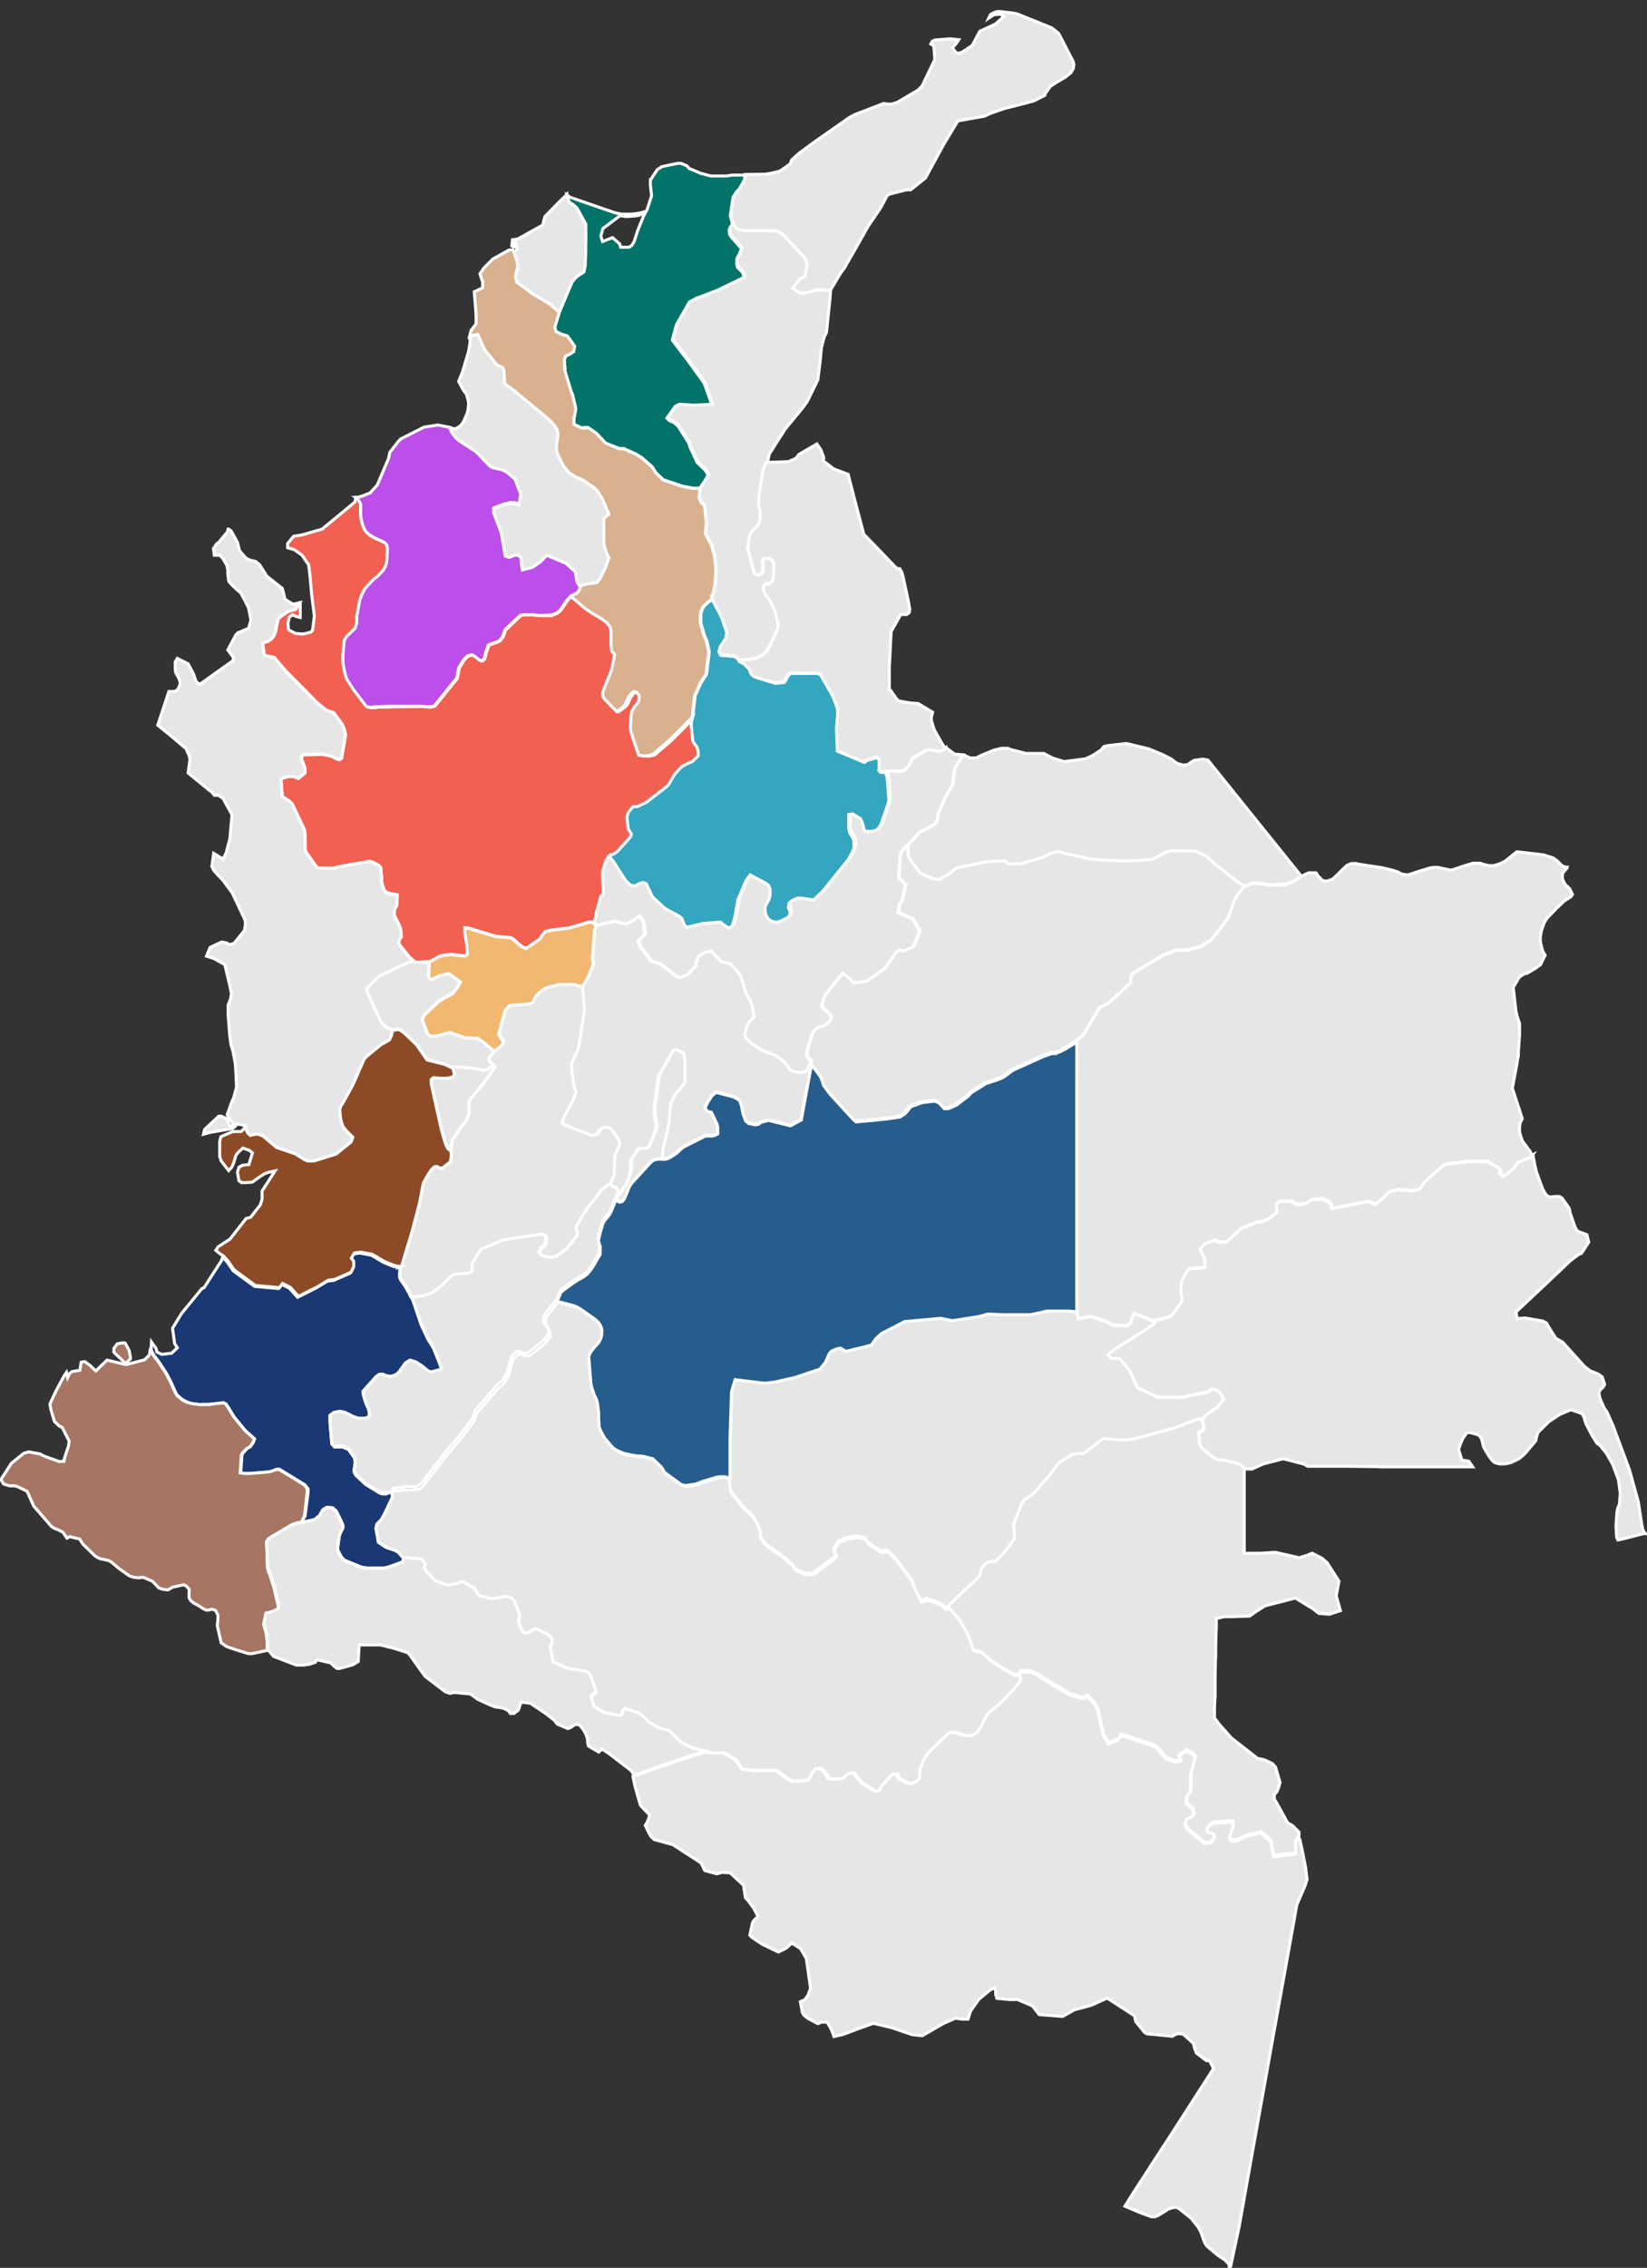
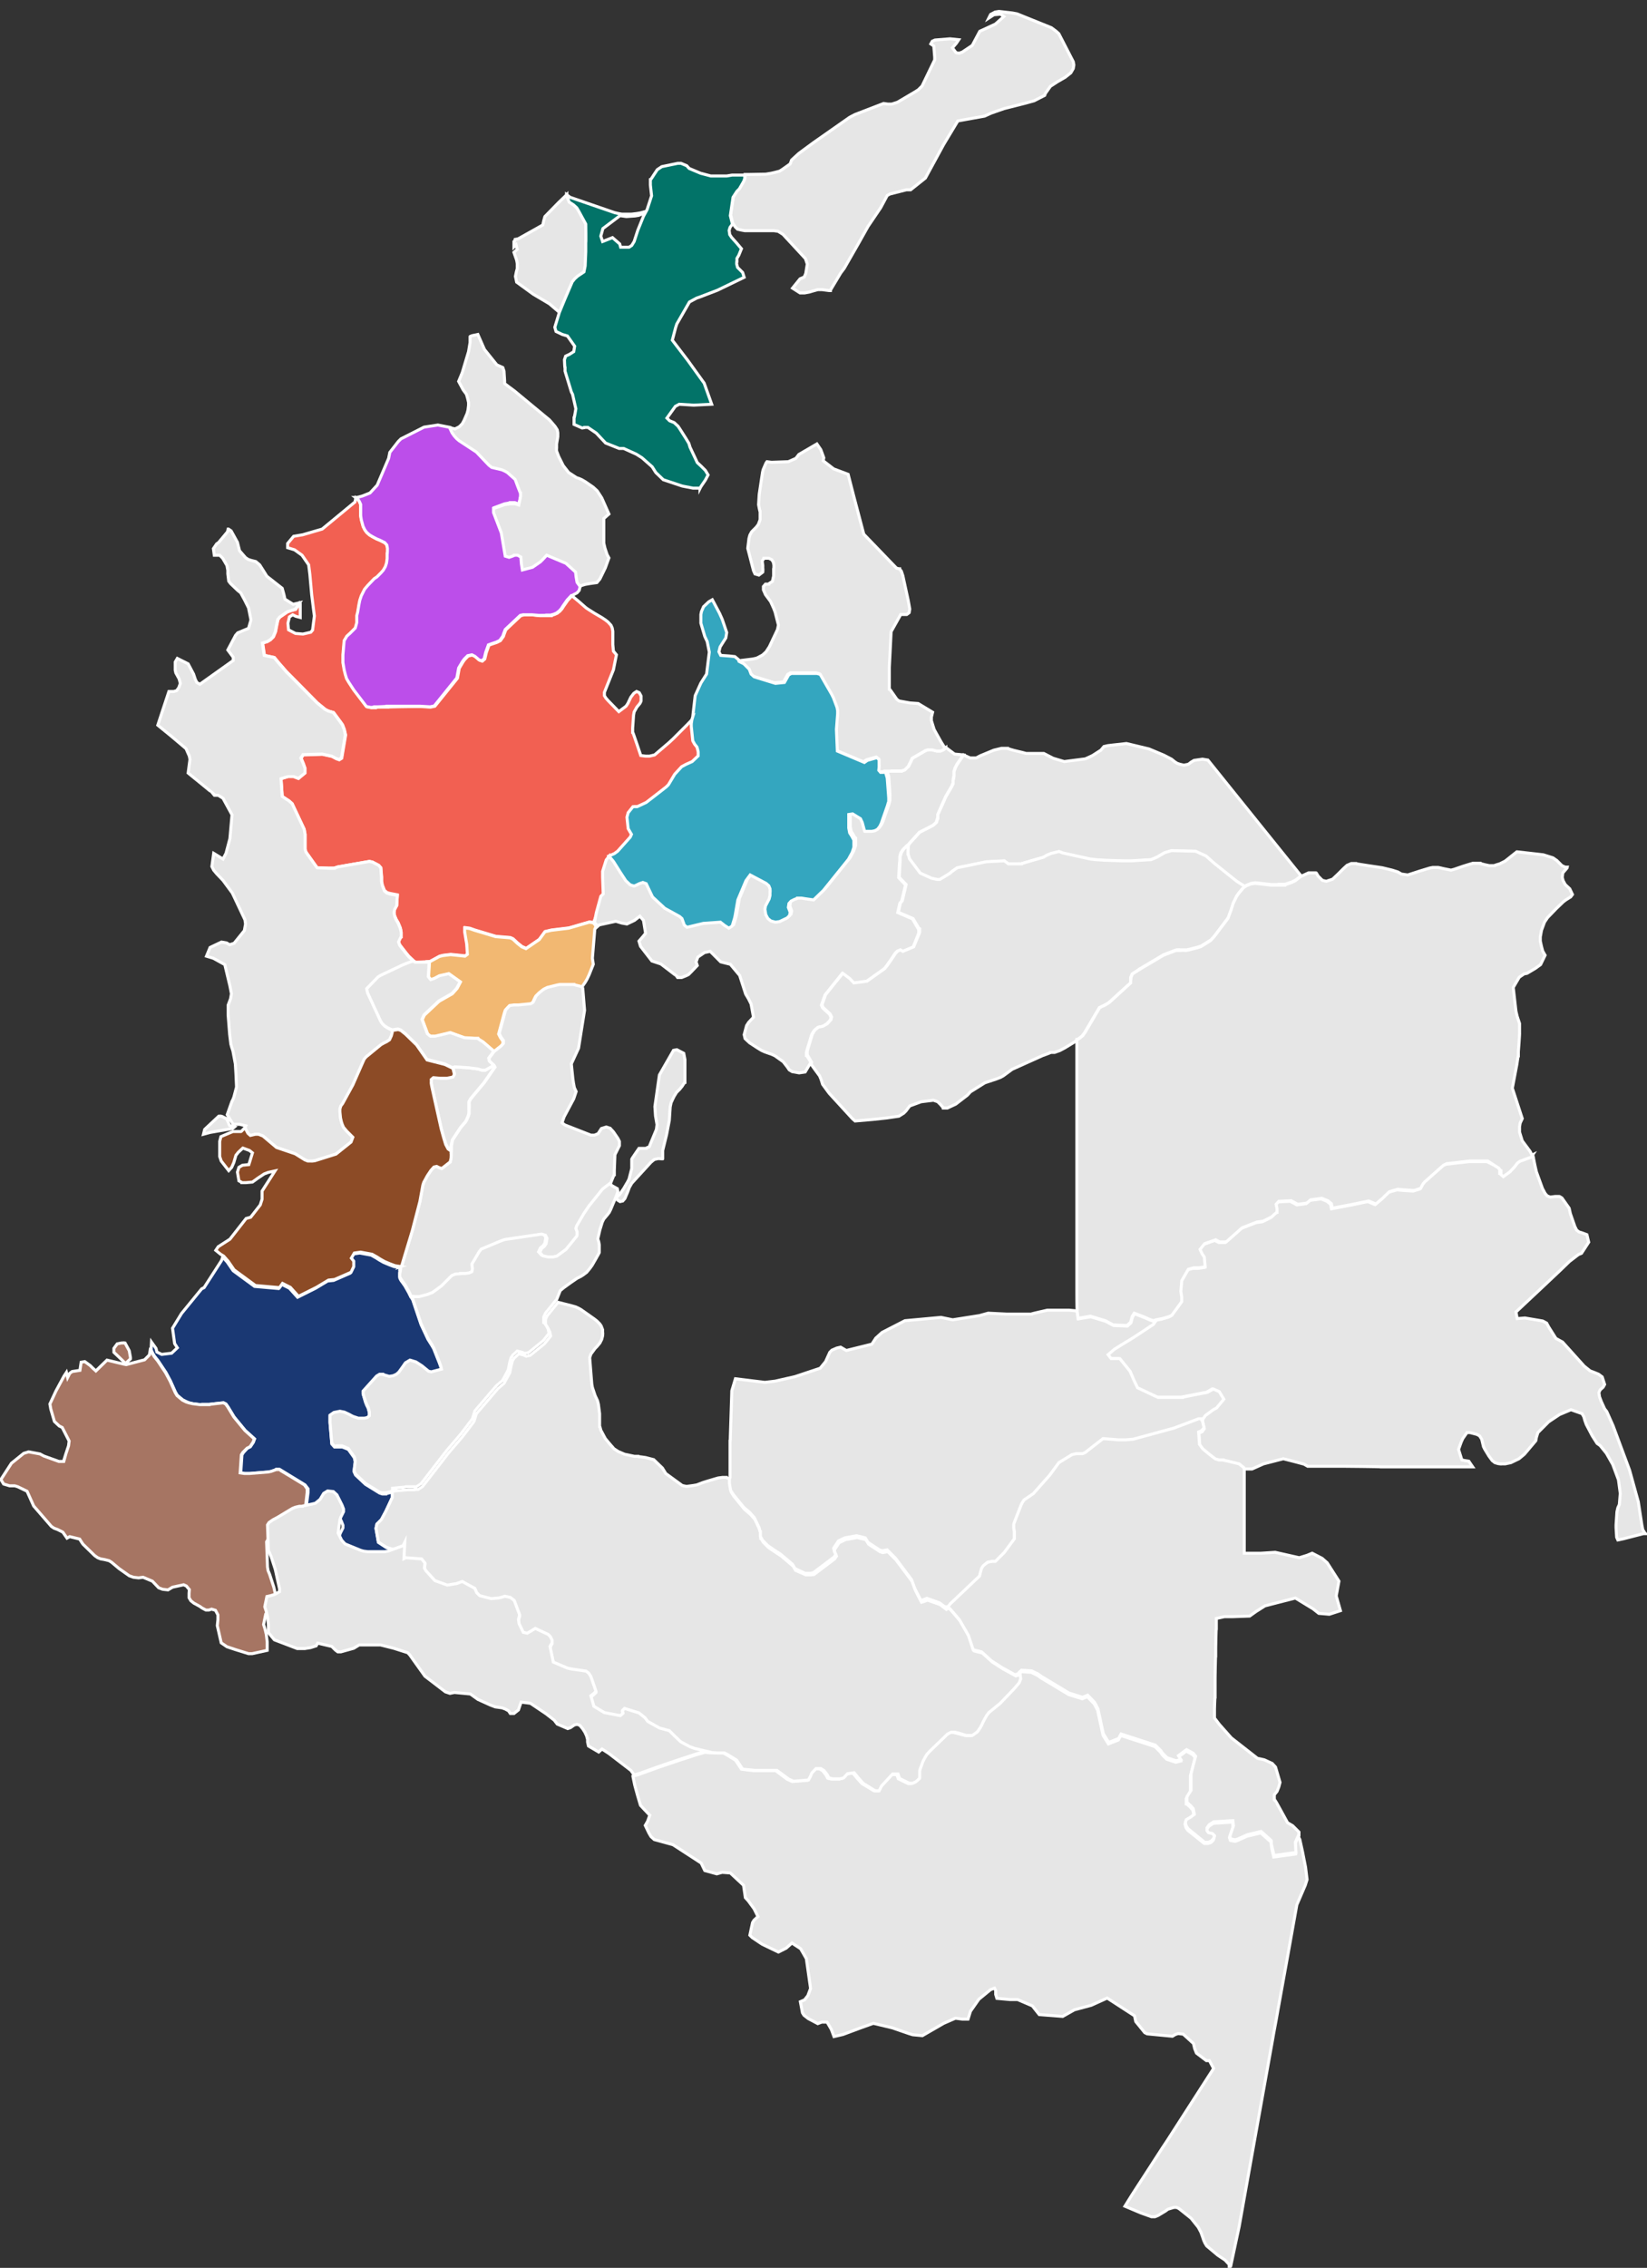
<svg xmlns="http://www.w3.org/2000/svg" id="Capa_1" data-name="Capa 1" viewBox="0 0 548 754">
  <rect x="0" y="0" width="548" height="754" fill="#333333" stroke="none" />
  <defs>
    <style>      .cls-1 {        fill: #a67563;      }      .cls-1, .cls-2, .cls-3, .cls-4, .cls-5, .cls-6, .cls-7, .cls-8, .cls-9, .cls-10, .cls-11 {        stroke: #fff;        stroke-miterlimit: 10;      }      .cls-2 {        fill: #f2b872;      }      .cls-3 {        fill: #e6e6e6;      }      .cls-4 {        fill: #027368;      }      .cls-5 {        fill: #275d8c;      }      .cls-6 {        fill: #8c4b26;      }      .cls-7 {        fill: #f26052;      }      .cls-8 {        fill: #d9b18f;      }      .cls-9 {        fill: #1a3873;      }      .cls-10 {        fill: #bc4eea;      }      .cls-11 {        fill: #34a6bf;      }    </style>
  </defs>
  <g id="CO-AMA">
    <path class="cls-3" d="M210.6,590.5l1.5-.4.9-.3,5.8-2.1,7.1-2.4,5.5-1.8,3.1-.9,3.7.2h2.4l1,.5,3.1,1.9,2,3,4.1.5h4.4c0,0,2.9,0,2.9,0l3.1,2.3.8.6,1.6.7,5-.4.7-1.3.4-1,1.4-1.5h1.6l1,.6,1.1,1.4.6,1.1,1.2.3h1.2c0,0,1.4,0,1.4,0l1.1-.3,1.3-1.4,2.2-.3,1.3,1.6,1.7,1.9,4,2.4h1.3c0,0,.8-1.5.8-1.5l3.7-3.9h1.8c0,0,.5,1.4.5,1.4l3.3,1.6h1l1.1-.5,1.4-1.2v-2.5c-.1,0,.2-.9.2-.9l.8-2.2.8-1.5.5-.8.9-1,6-5.8,1.2-.6h1.2l1.2.3,2.6.7h2c0,0,1.7-1.1,1.7-1.1l.9-1.3.6-1.1.4-.9.6-1.1.5-.9.8-1.1,3.8-3.1,4.5-4.7,1.8-2.1.5-1.3-.2-1.8.8-.7,3.3.2,2.1,1,1.1.8,9.3,5.6,4.5,1.4,1.7-.7,2.3,2.4,1.1,2.1,1.8,8.3,1.8,2.9,3.3-1.3.8-1.5,11.4,3.7,1.8,1.8.7,1,1.4,1.4,3,1,1.6-.4-.8-1.3,2.7-2,2.2,1.2.8,1-1.6,6v5.3c.1,0-1.4,2.3-1.4,2.3v1.7c.1,0,1.2,1,1.2,1l1,1.1.4,1.9-1.2.9-1.5.9-.3,1,.3,1.1.6.9,5.5,4.4h1.3c0,0,.9-.3.9-.3l.8-.8.3-1-.7-.7-1.3-.3-.6-.7v-.9c.1,0,.8-1,.8-1l1.5-1,6.4-.4.2,1.7-1.2,3.5.3.9,1.5.3.9-.3,3.1-1.4,4.6-1.1,3.5,3.1v1c-.1,0,.8,3.9.8,3.9l7.3-1-.2-3.4,1.1-2.4.5,1,.9,4.1,1,5.1.5,4.1-.6,1.9-2.8,6.5-3.1,17.3-3.2,17.7-.6,3.4-.8,4.3-.4,2.3-7.1,39.6-4,22.4-2.8,13.1-.5.7v-1.2l-1.4-1.5-1.5-1-.9-.6-3.7-3.1-.6-1-.4-.9-.4-1.2-.5-1.4-.9-1.7-2.4-3-4-3.2-.8-.4h-.9c0,0-2,.6-2,.6l-.8.6-2.5,1.5-1,.4h-1.2l-3.6-1.3-5.2-2.2,2.3-3.7,2-3.1,2.8-4.3,5.3-8.2,1.6-2.4,15.5-24.1-1.4-2.6h-1c0,0-3.3-2.5-3.3-2.5l-.6-1.5-.4-1.7-3.4-3.1-1.7-.2-.9.3-1,.6-8.4-.8-.8-.4-3-3.7-.4-1.9-9.1-5.9-5.3,2.4-5.6,1.5-3.9,2.2-7.8-.6-2.3-2.9-4.9-2.1h-2.5c0,0-4.4-.4-4.4-.4l-.4-1.3v-1.3l-.4-.8-1.3.5-3.9,3.2-2.8,4-.8,2.6h-1.9c0,0-2.3-.3-2.3-.3l-3.9,1.7-7.1,4.1-3.2-.3-1.3-.4-5.5-1.9-6.3-1.5-4.2,1.5-5.9,2.2-3,.7-.9-2.4-1.4-2.4h-1.8c0,0-1.3.5-1.3.5l-3.2-1.7-1.4-1.1-.5-.8-.7-3.7,1.4-.6,1.1-1.4.9-2.4-1.4-9.9-1.9-3.3-2.9-1.9-1.9,1.7-2.6,1.3-5.4-2.6-3.3-2.2-.8-.8.9-4.2.5-.8,1.3-1.2-1.3-2.6-1.9-2.6-1-1.1-.2-1.4-.4-2.7-4.4-4.1-2.7-.2-1.8.5-4-1.1-1.2-2.5-9.4-6.1-6.2-1.7-1.1-1-.7-1.2-1.2-2.5.8-1.4.7-2-1.9-2-1.2-1.3-1-3.4-.9-3.3-.6-2.9Z" />
  </g>
  <g id="CO-ANT">
    <path class="cls-7" d="M197.5,306.7l-1.3-.2-6.9,2-5.8.7-2.1.5-1.1,1.5-.8,1.1-4.4,3-1.4-.6-1.5-1.2-1.5-1.4-.9-.4-4.8-.4-7-2.1-1.7-.6-1.5-.2v1.3c-.1,0,.6,4.2.6,4.2l.2,3.3-.8.6-2.8-.3-2-.2-2.5.3-1.2.3-3.3,1.8h-.9c0,.1-3.8.2-3.8.2l-.6-.4-1.7-1.6-.9-1.1-2.1-2.7-.4-1.1.8-1.8v-1.4c.1,0-.2-1.3-.2-1.3l-.7-1.7-.7-1.2-.5-1.2-.2-1.1.2-1.1.7-1.3.2-3.4-2.6-.5-.9-.3-.8-.7-.7-1.8-.2-1.2v-1.4c0,0-.3-3.1-.3-3.1l-.7-.8-2.1-1.1-1-.2-10.4,1.8-1.3.4h-1c0,.1-4.7-.1-4.7-.1l-3.7-5.2-.3-1v-4.9l-.3-1.7-4-8.5-1-.9-2.3-1.5-.4-5.9,2.5-.8h1.7c0,.1,1.6.7,1.6.7l2.1-1.8v-1.6c0,0-.4-1.4-.4-1.4l-.8-1.9.7-1.1,6.4-.2,3.2.7,1.5.8.9.3.8-.5,1.3-7.7-.4-1.8-.6-1.6-.7-1-2.3-3.1-1.7-.5-1-.5-2.7-2.2-8.3-8.4-1-1-.9-.9-2.7-3.1-1.4-1.7-3.3-.7-.6-4.1,1.6-.5,1-.6,1-1,.7-1.7.3-1.6.5-2.4.6-.8,2.6-1.8,1.2-.4,1.5-.4,1.3-2.1.2.2v1.9c0,0,0,2.7,0,2.7l-1.5-.4-1-.5-1.1.7-.5,2.1.2,2.2,2.3,1.2,2.5.2,2.6-.6.6-.7.6-4.7-.3-2.3-.6-4.8-.6-6.7-.4-3.2-2.2-3.2-2.5-1.8-2.3-.7v-1.4l2-2.4,3-.5,6.5-1.9,10.9-9,.3-1.4.8.6.5.8.3.9v.9c0,0,0,1.6,0,1.6v1.2c0,0,.3,1.4.3,1.4l.6,2.2.6,1.2.6.8.9.8,1,.6,1.3.7,1.2.5,1.6.8.7.8.2,1.1v3.4c-.1,0-.3,1.5-.3,1.5l-.4,1.2-.7,1.2-.8.9-1.3,1.3-.9.6-2.1,2.2-1.1,1.3-1.1,2.2-.5,1.5-.3,1.5-.4,2.4-.2,1.2v2.3c0,0-.6,1.8-.6,1.8l-1.7,1.7-1.1,1-.9,1.5-.4,4.7v2.6c0,0,.5,2.4.5,2.4l.4,1.6.4,1.3.7,1.2,1.7,2.6,4.2,5.5,1.5.3h1.3c0-.1,1-.2,1-.2h3.1c0-.1,8.8-.2,8.8-.2h2.2l3.3.2,1.4-.3,7.5-9.3.6-3.3,1.3-2.2.6-.8,1.1-1.1,1.4-.3,1,.5,1.4,1.2.9.3.8-.7.5-2.1.9-2.5,1.1-.4,1.5-.5,1.2-.6,1-1.4.3-.9.5-1.3,5-4.7,1.2-.3h2.7c0,.1,2.4.3,2.4.3h3.8c0-.1,1.1-.4,1.1-.4l.9-.4.9-.7.7-.8.5-.8,1.4-2,1.4-1.5,2.3,1.9,2.4,2.1.9.6,1.9,1.2,2.4,1.4,1.2.8.9.7,1,1.1.4.9.2,1.1v4.4l.2,2.2,1,1.2-1,5-3,7.5v1.1l.5.8.7.8,3.6,3.7,2.4-1.8.6-.9,1-2.1,1-1.3.9-.6.9.4.6,1.1v1.6c.1,0-.4.9-.4.9l-1,1.2-.9,1.6-.2,1.1-.3,4.3v1.3c.1,0,2.7,7.8,2.7,7.8l1.6.2h1.3l1.7-.4,4.8-4.1,1.4-1.3,2.1-2.1,2.5-2.5,2.4-2.5-.2.8-.2,1.3v.9l.5,4.8.6,1.1.8,1,.5,1.8v1.1c-.1,0-2.1,1.9-2.1,1.9l-2,.9-1.5.8-2.3,2.5-1.2,2-.9,1.5-.7.7-1.4,1.1-5.3,4.1-3,1.4h-1.4l-1.6,2-.4,1.5.4,3.8,1.1,1.9-.4.9-4.2,4.7-1.1.8-1.8.8-.5.6-.7.9-1.2,3.8v1.9l.2,5.6-.8.8-1.5,5.5-1.2,3Z" />
  </g>
  <g id="CO-ARA">
    <path class="cls-3" d="M414.1,294.8l-2.7-1.7-7.5-6-2.7-2.4-3.5-1.6-8-.2-2.3.7-2.4,1.4-.9.4-1.2.5-6.6.4h-2.7l-6.2-.2-3-.2-1.7-.2-9.1-2-1.3-.5-2.5.6-1.5.6-1.2.7-7.4,2.1h-.9c0,.1-3.4.1-3.4.1l-1.3-1-6,.3-9.7,2-1.7,1.2-.8.7-3.3,2h-.9l-1.8-.4-3.8-1.7-3.6-4.8-.4-1.6v-1.1c-.1,0,.1-2,.1-2l3.8-4.2,4.5-2.3,1.1-1,.4-1.4v-1.2c.1,0,2.7-5.9,2.7-5.9l2.1-3.6.3-.9v-.9c.1,0,.3-1.5.3-1.5v-1.5c.1,0,.5-1.3.5-1.3l.6-1.1,2.1-3.1,2.2,1h2l1.3-.7,4.6-1.9,2.5-.6h2c0,.1,2.2.7,2.2.7l2.9.7,1.1.3h5.9l3.1,1.6,3.7,1.1,7-.9.9-.4,1.5-.7,2.8-1.8,1-1.2,1.3-.3,1.7-.2,4.5-.5,7.5,1.8,5,2.1,2.5,1.3,1.1.9.8.5.9.3,1.3.3,1.5-.3.9-.7,1-.6,2.8-.4,1.8.3,17.7,22,13.3,16.5-1.8,1.4-1.2.6-2.4.8h-1.8c0,.1-2.6.1-2.6.1l-2.6-.3-2.8-.3-1.4.2-1.5.6-.7.5Z" />
  </g>
  <g id="CO-ATL">
    <path class="cls-3" d="M171.4,79.6l1-.2,8.2-4.6.3-1.4.4-1.4,4.6-4.7,2.4-2.3.3-.3v.3l.9,2.2,1.4.9,1.1,1,.6,1,2.4,4.4v6.2c.1,0,0,3,0,3l-.2,4.7-.4,2-2.1,1.4-1,.9-.8,1-2.4,5.6-1.9,4.6-3.4-2.9-5.4-3.2-5.5-4-.4-1.9.3-1.5.3-1.1v-1.3c.1,0-.2-1.5-.2-1.5l-.9-2.6,1.1-1-.4-1.5-.7.7v-1.6c.1,0,.4-.9.4-.9Z" />
  </g>
  <g id="CO-BOL">
-     <path class="cls-8" d="M236.8,199.4l-1.2.7-1.7,1.6-.7,1.6-.2,1v2.9l1.3,4.4.8,1.7.7,3.5-.9,7.3-1.9,3-1.9,4.3-.8,7-2.4,2.5-2.5,2.5-2.1,2.1-1.4,1.3-4.8,4.1-1.7.4h-1.3l-1.6-.2-2.6-7.8-.2-1.3.3-4.3.2-1.1.9-1.6,1-1.2.5-.9v-1.6c-.1,0-.7-1.1-.7-1.1l-.9-.3-.9.6-1,1.3-1,2.1-.5.9-2.4,1.8-3.6-3.7-.7-.8-.4-.8v-1.1l3-7.5,1-5-1-1.2-.2-2.2v-4.4l-.2-1.1-.4-.8-1-1.1-.9-.7-1.2-.8-2.4-1.4-1.8-1.2-.9-.6-2.4-2.1-2.3-1.9,2-.9.7-.8.4-1.6.4-.3,1.3-.4,1.7-.3,2.2-.3,1-1.2,1.8-3.7,1.2-3.3-.6-1.1-.7-2.1-.4-1.7v-8.2l1.7-1.5-2.4-5.4-1.5-2.3-1.3-1.2-2.6-1.8-1.2-.7-.9-.4-.9-.3-2.6-1.7-1.9-2.3-1.5-3-.7-1.7-.2-1.3v-1.1c.1,0,.5-2.4.5-2.4v-1.2c-.1,0-.3-1-.3-1l-.7-1.1-1.1-1.3-.8-.9-11.4-9.7-3.4-2.5v-.9c.1,0,0-3.2,0-3.2l-.4-1.2-2-.9-4.1-5.1-2.2-5-1.9.5-.8.3.5-2.1,1.7-2.2v-2.5c.1,0-.6-8.2-.6-8.2l2.8-1.3v-2c-.1,0-.9-2.7-.9-2.7l1.3-1.9,3-3,5.4-3h1.2c0,0,.4.8.4.8l.9,2.6.3,1.5v1.3c-.1,0-.4,1.1-.4,1.1l-.3,1.5.4,1.9,5.5,4,5.4,3.2,3.4,2.9-1.5,4.9.4,1.4,2.1,1,1.7.5,2.4,3.4-.3,1.8-1.4.9-1.3.6-.4,1.2v2.8c.1,0,.2,1,.2,1l2.1,6.9.4.8,1.1,4.8-.5,3.1v2.1c-.1,0,2.6,1.2,2.6,1.2h.9c0-.1,1-.2,1-.2l2.8,1.9,3.1,3.3,4.5,1.9h1.5l4.1,1.9,1.9,1.2,3.4,3,1.2,1.9,2.5,2.4,6.3,2.1,3.6.7h2.3l-.3,3.1.7,1.6,1.1,1,.6,5.7-.3,3.6,1.3,2.6.6.9,1.1,3.9.5,4.4-.3,5-1,5.2h0ZM171.1,82.1l-.8-.3.2-2.1h.9c0,0-.2.8-.2.8v1.6Z" />
-   </g>
+     </g>
  <g id="CO-BOY">
    <path class="cls-3" d="M294.2,256.4h5.7c0-.1,1.1-.4,1.1-.4l1.3-1.2.6-1.2.7-1.5,4.5-2.6.9-.3h1.2c0,.1,1.5.5,1.5.5h1.3l.9-.4.9-.7,2.8,2.1,2.9.3-2.1,3.1-.6,1.1-.4,1.3v1.5c-.1,0-.3,1.5-.3,1.5v.9c-.1,0-.4.9-.4.9l-2.1,3.6-2.6,5.9v1.2c-.1,0-.5,1.4-.5,1.4l-1.1,1-4.5,2.3-3.8,4.2-.4.3-1.3,1.3-.7,1.1-.3,1.2v1.3c-.1,0-.4,5.7-.4,5.7l2.3,2.4-1.3,5.4-.6.7-.7,3.1,4.9,2.1,2.1,3.6v1c.1,0-1.9,4.8-1.9,4.8l-3.6,1.5-.8-.5-.9.4-.7.7-.8,1.2-.8,1.2-1.2,1.7-.8,1-5.9,4.2-4.4.6-1.4-1.5-2.3-1.7-5.7,7.1-1.2,3.4.4.9,2.3,2.1.5,1-.2.9-1.3,1.4-1.4.8-1.5.3-1.2,1-.8,1.3-1.5,4.9-.3,1.1v.9c.1,0,1.5,2.4,1.5,2.4l-1.9,3.2-2,.3-2.3-.4-1-.6-.6-.9-1.4-1.8-2.8-2-1.1-.5-.9-.3-1.4-.5-1.1-.5-1.3-.8-2.6-1.7-1.5-1.4-.3-1.3.8-3,.7-1.1,1.6-1.7-.8-4.4-.9-1.8-.9-1.5-2-6.2-3.1-3.7-3.2-.8-3.5-3.5-1.9.4-2.2,1.5-.6,1.6.4,1.2-2,2.1-.9.9-.8.4-1.5.6h-1.1c0-.1-5.8-4.5-5.8-4.5l-3-1-3.8-4.9-.5-1.7,1.3-1.5.9-1.1-.7-4.3-1.2-1.4-1.8,1.4-2.5,1.2-1.7-.3-2-.6-5.5,1.2-.8.7v-.6l-.8-.9.6-3.2,1.5-5.5.8-.8-.2-5.6v-1.9l1.2-3.8.7-.9.5-.6,1.5,1.8,2.4,3.8,1.7,2.6,1.5,1.4,1.3.4.9-.4.8-.4,1.2-.4,1.1.4,2.1,4.4,4.1,3.8,4.9,2.7.8.7.8,2.2.9.7,5.4-1.3,5.9-.7,1.4,1.1,1.4.9,1.1-.7.8-2.6.2-.9.9-5.2,2.7-6.4,1.4-1.9,5.3,2.8.9.8.4,1v1.2c.1,0,0,1,0,1l-.3,1.2-1.2,2.3-.2,1.1.3,1.8.7,1.3,1,.8,1.5.4,1.4-.2,2.5-1.2.8-.8.2-1.1-.6-1.6.2-1.3.7-.8,1.2-.6,1-.3h1.3c0-.1,1.2.1,1.2.1l2.8.4,3.3-3.2,8.3-10.3,1.2-2.2.7-1.9v-2.3c-.1,0-.8-1.3-.8-1.3l-.7-1.1-.3-1.6v-4.5l1.3-.2,2.6,1.6.6,1.3.8,3h2.4c0-.1,1-.3,1-.3l.9-.5.7-.9.5-1,2.1-6,.3-1.2v-1.3c.1,0-.4-6.6-.4-6.6l-.4-1.4-1.1-.4Z" />
  </g>
  <g id="CO-CAU">
    <path class="cls-9" d="M134.4,518.2l-.5,1.1-4.7,1.7-1.3.3h-5.7l-1.5-.2-1-.3-5.1-2.1-1.1-1.2-1.2-2.4.6-4.4.3-.9.4-.8.5-1v-.9l-.5-1.3-1.7-3.4-1.2-1.1-1.9-.2-1.3.8-1.2,2-1.6,1.3-1.3.3-3.1.6,1.2-2.1,1-7.8v-1.2c0,0-1-1.3-1-1.3l-8.5-5.2h-.9c0,.1-1.7.7-1.7.7l-1,.2-6.2.5h-1.7l-1.4-.2.4-6,.5-.8,1.3-1.4,1-.5,1-1.5.4-1.1-1.2-1.1-1.9-1.7-3.7-4.5-2-3.3-.7-1-.8-.4-4.8.5h-2.1c0,.1-.9.1-.9.1l-2.4-.3-1.3-.3-.9-.4-1.2-.6-1.8-1.5-.6-1-1.7-3.8-1.5-2.8-2.6-3.9-1.2-1.5-.6-1-.5-1.1v-.8c0,0,.1-1.8.1-1.8l1.5,2.1.3,1.2,1.6.8,3.3-.4,1.9-1.8-.9-1.4-.7-5.1,3-4.9,6.7-8.2.8-.4,5.8-9,.4-1.2,1.5,1.7,2,2.9,7.1,5.2,8,.7,1-1.4,2.6,1.3,2.7,3,6-3,4-2.4,2-.2,5.5-2.4,1-1.9v-1.8c0,0-.9-1-.9-1l1-1.7,2.1-.3,3.8.7,1.6.9,1.1.7,1.4.8,1.9.8,1.6.6,1.9.3v.8c.1,0,0,1.5,0,1.5v1.1c-.1,0,.4.9.4.9l1.3,1.8,1.3,2.3.7,1.4.6.9,2.8,8.3,2.3,4.9,1.2,1.9.7,1.2,1.9,4.8.5,1.4.2.9-3.4.9-.9-.2-2.2-1.8-2-1.3-2-.6-1.5.9-.9,1.3-1.3,1.8-.8.7-1.1.5-1.3.2-2.2-.6h-1c0-.1-1,.5-1,.5l-4.4,5v.9c0,0,.7,2.5.7,2.5l.4,1,.5,1,.4,1.5v1.3l-.7.6-1.2.3h-1.8c0-.1-1.8-.7-1.8-.7l-1.3-.7-1.5-.7-1.5-.3-2,.4-1.3.9v2.3l.6,7,.9,1h2.5c0-.1,2.1.8,2.1.8l2,2.8.3,1.4-.2,1.6-.2,1.6.5,1.1,3.3,3.1,4.7,2.9.9.3h1.1c0-.1,2.2-.6,2.2-.6v1.9l-2.1,4.5-1.5,2.8-1.5,1.5-.3,1.4.8,4.6,2.6,1.7,2.7.9,1.2.6,2.1,2.2Z" />
  </g>
  <g id="CO-CES">
-     <path class="cls-3" d="M236.8,199.4l1.2-5.3.3-5-.5-4.4-1.1-3.9-.6-.9-1.3-2.6.3-3.6-.6-5.7-1.1-1.1-.7-1.6.3-3.1.4-.7,1.5-2.2.9-1.7-.9-1.5-1.4-1.4-1.3-1.2-2.4-5.1-.4-1.3-.9-1.5-2.1-3.3-.6-.9-1.3-1.2-1.5-.6-.9-.9,2.8-3.9,1.3-.7,4.8.3,6-.3-2.5-7-5.4-7.5-5.2-6.8,1.1-4.2.4-1.2,4.2-7.3,2.4-1.3.9-.3,6-2.3,8.9-4.3-.5-1.6-1.7-1.7-.3-1.2v-1.8c.1,0,.7-1,.7-1l.9-2.2-1.6-1.9-1.7-1.9-.6-.9-.2-1.4.3-1,.8-1.1.8,1.2.8.8,1.3.3h1.1c0,0,4,.2,4,.2h5.7c0,0,1.4.3,1.4.3l1.6,1,7.4,8,.7,1.7-.5,3.1-.5,1.2-1.4.6-2.5,3.1,2.5,1.7h1.5c0,0,1.6-.4,1.6-.4l1-.3,1.8-.4h1.4c0,0,2.3,0,2.3,0h.5c0,0-.3,3.6-.3,3.6l-1.1,10.6-.8,1.6-.9,3.6-.4,4.4-.8,6.2-3.5,7.2-1.6,2.2-5.7,6.9-5.3,8.3-.6,2.5-.3.4-.4.9-.6,1.4-.2.9-1.1,7.3-.2,3.4.4,2.3v2.7c.1,0-.5,1.6-.5,1.6l-.7.9-1.5,1.5-.6,1.1-.3,1.1-.4,3.3,1.9,7.4.5,1.1,1.3.4,1.3-1v-1.2c.1,0,0-1,0-1l-.2-1.5.6-.8h1.6c0-.1,1,.4,1,.4l.5.8.2,1v3.6c-.1,0-.5,1.8-.5,1.8l-1.3.8h-1c0,.1-.9.9-.9.9v1.1l.7,1.6,1.7,2.3,1,2.2.5,1.3,1.1,4.3-.3,1.5-2.7,5.7-1.1,1.7-1.2,1.1-1.9,1-1.3.3-4.9.6-.2-.6-1.2-1-1.9-.2-2.8-.2-.6-1.2.4-1.6,1-1.6.9-1.4.3-1.8-1.5-4.4-.9-2-1.8-3.4-.5-.9Z" />
-   </g>
+     </g>
  <g id="CO-CHO">
    <path class="cls-3" d="M76,175.9l.9.6,2.1,3.8.7,2.8,2,2.3.9.6.9.3,1.6.4,1.3,1.1.7,1.1,1.7,2.7,5.1,4,.6,2.2.3,1.4,2.7,1.7,2.2-.5-1.4,2.1-1.5.5-1.2.4-2.6,1.8-.6.8-.5,2.4-.3,1.6-.7,1.7-1,1-1,.6-1.6.5.6,4.1,3.3.7,1.4,1.7,2.7,3.1.9.9,1,1,8.3,8.4,2.7,2.2,1,.5,1.7.5,2.3,3.1.7,1,.6,1.5.4,1.8-1.3,7.7-.8.5-.9-.3-1.5-.8-3.2-.7-6.4.2-.7,1.1.8,1.9.6,1.5v1.6c0,0-2.2,1.8-2.2,1.8l-1.6-.6h-1.7c0-.1-2.5.7-2.5.7l.4,5.9,2.3,1.5,1,.9,4,8.5.3,1.7v4.9l.3,1,3.7,5.2,4.7.2h1c0-.1,1.3-.5,1.3-.5l10.4-1.8,1,.2,2.1,1.1.7.8.2,3.1v1.4c0,0,.3,1.4.3,1.4l.7,1.8.8.7.9.3,2.6.5-.2,3.4-.7,1.3-.2,1.1.2,1.1.5,1.2.7,1.2.7,1.7.3,1.3v1.4c-.1,0-.9,1.8-.9,1.8l.4,1.1,2.1,2.7.9,1.1,1.7,1.6-.9.3-1.1.4-1.5.6-7.4,3.5-.8.5-3.8,3.9.3,1.4,4.3,9.3.5.8.8.8.9.6,1,.5.7.3v.7c-.1,0-.4,1.1-.4,1.1l-.6,1.3-.9.6-1,.5-.9.5-5,4.1-.6.7-.5,1.1-3.3,7.5-3.4,6.2-.6.8-.2,1v1c0,0,0,2,0,2l.3,1.3.3.9.4.9,1.1,1.3,2,2-.6,1.6-5,4-7,2.2-1.2.2h-1.2c0-.1-1-.5-1-.5l-3.2-2-6.2-2.1-4.5-3.8-1.5-.6h-1c0,.1-1.7.5-1.7.5l-.8-.7-1-1.9.3-.7-2.1-.5h-2.1c0,.1-2-3.2-2-3.2l1.6-4.5.2-.3.4-1,.9-3.4-.2-4.5-.2-3.2-.8-4.3-.4-1.2-.3-1.1-.4-3.3-.5-6.4v-3.2l.8-2.1.3-1.7-.5-2.6-1.7-7.1-3.8-2.1-2.3-.7,1.2-2.9,3.8-1.8,1.7.3,1,.6,1.5-.5,3.4-4.2.4-2.2-.2-1.4-4.2-8.9-3.1-4.2-2.1-2.2-1-1.2-.6-1.2.6-4.4,3.1,1.9,1-1.9,1.3-4.9.7-7.9-3-5.5-1.6-1h-1c0-.1-9-7.4-9-7.4l.6-4.5-.2-1.1-1.1-2.5-5.1-4.3-4.3-3.5,3.7-11.2h1.4c0,.1,1.2-.3,1.2-.3l.7-1,.5-1.4-.4-1.5-1.1-2-.2-.9v-2.7l.7-1.2,3.6,1.8,1.8,3.4.6,1.8.5,1,1,.6,11.1-7.9v-1.1l-1.8-2.4,2.6-4.9.7-.8,3.6-1.5.8-2.8-.8-4-1.3-2.6-1.3-2.4-1-.8-2.4-2.3-.6-.8-.3-2.4v-1.2l-.3-1.6-1.4-2.4-1-1h-1.8l-.3-2.2,1.1-1.6.6-.4,3-3.6.2-.9h0ZM74.5,371.5l1,.6.9,2.1,1.6.5-.6.5-7.5,1.3-2.2.6.4-1.6,4.7-4.4h.5c0-.1.6.1.6.1l.6.3h0Z" />
  </g>
  <g id="CO-CAL">
    <path class="cls-2" d="M164.4,349.6l-3.6-3.1-1.8-1.1h-.9c0-.1-3.5-.3-3.5-.3l-4.7-1.7-5,1.2h-1.6l-1-.8-1.8-4.8.7-1.5,4.9-4.6,4.4-2.5,1.6-1.8,1.1-2.1-3.8-2.7-3.1.7-1.7.9-1.2.4-.8-1,.3-5,3.3-1.8,1.2-.3,2.5-.3,2,.2,2.8.3.8-.6-.2-3.3-.7-4.2v-1.3c.1,0,1.6.2,1.6.2l1.7.6,7,2.1,4.8.4.9.4,1.5,1.4,1.5,1.2,1.4.6,4.4-3,.8-1.1,1.1-1.5,2.1-.5,5.8-.7,6.9-2,1.3.2.8.9v.6l-.3.6-.8,9.7.3,2-1.4,3.5-.6,1.3-.7,1.2-1.2,1.7h0l-1-.3-1.8-.4h-1.9c0-.1-2.7-.1-2.7-.1l-1,.2-3.2.8-1.2.6-1.4,1.1-1.1,1.1-.4.8-.6,1.3-.8.5-4,.4h-1.5l-1.5.2-1.3,1.4-.3.9-1.9,7,.6,1.2.8,1.1v1l-.7.8-2.2,1.7Z" />
  </g>
  <g id="CO-COR">
    <path class="cls-10" d="M190.1,198l-1.4,1.5-1.4,2-.5.8-.7.8-.9.7-.9.4-1.1.3h-1.2c0,.1-2.6.1-2.6.1l-2.4-.2h-2.7c0-.1-1.2.2-1.2.2l-5,4.7-.5,1.3-.3.9-1,1.4-1.2.6-1.5.5-1.1.4-.9,2.5-.5,2.1-.8.7-.9-.3-1.4-1.2-1-.5-1.4.3-1.1,1.1-.6.8-1.3,2.2-.6,3.3-7.5,9.3-1.4.3-3.3-.2h-11c0,.1-3.1.2-3.1.2h-1c0,.1-1.3.2-1.3.2l-1.5-.3-4.2-5.5-1.7-2.6-.7-1.2-.4-1.3-.4-1.6-.4-2.4v-1c0,0,0-1.6,0-1.6l.4-4.7.9-1.5,1.1-1,1.7-1.7.5-1.8v-2.3c0,0,.3-1.2.3-1.2l.4-2.4.3-1.5.5-1.5,1.1-2.2,1.1-1.3,2.1-2.2.9-.6,1.3-1.3.8-.9.7-1.2.4-1.2.2-1.5v-1.5c.1,0,.1-1.9.1-1.9l-.2-1.1-.7-.8-1.6-.8-1.2-.5-1.3-.7-1-.6-.9-.8-.6-.8-.6-1.2-.6-2.2-.2-1.4v-1.2c0,0,0-1.6,0-1.6v-.9c0,0-.4-.9-.4-.9l-.5-.8-.8-.6h.3l.9-.2,1.1-.3,2.5-1,2.4-2.6,3.8-8.9.4-2,2.8-3.6.9-.9.8-.4,6.9-3.5,4.6-.7,4.1.8.7,1.5.7,1,.8.9.8.7,5.8,3.8,4.2,4.4.9.7,3.4.8.9.4.9.5,2.6,2.3,1.7,4.6v1.1c.1,0-.5,2.8-.5,2.8l-1.4-.5h-1.5c0,.1-1.9.4-1.9.4l-3.5,1.3v1.3c-.1,0,2.5,6.8,2.5,6.8l1.3,7.7,1.3.4,1.8-.6h1c0-.1,1.1.5,1.1.5l.2,2.4.3,1.9,3.4-.9,2.6-1.8.9-.9,1.2-1.3,6.4,2.7,3.2,2.9.2,1.7.3,1.7,1,1.4-.4,1.6-.7.8-1.7.9Z" />
  </g>
  <g id="CO-CAQ">
    <path class="cls-3" d="M315.6,534.6l.9.8,3,3.5,3,5.2,1.6,4.8,2.8.7,3.3,3,3.6,2.3,4.2,2.3,1-.3.4-.5.2,1.8-.5,1.3-1.8,2.1-4.5,4.7-3.8,3.1-.8,1.1-.5.9-.6,1.1-.4.9-.6,1.1-.9,1.3-1.7,1.2h-2c0,0-2.6-.8-2.6-.8l-1.2-.3h-1.2l-1.2.6-6,5.8-.9,1-.5.8-.8,1.5-.8,2.2-.3.9v2.5c.1,0-1.3,1.2-1.3,1.2l-1.1.5h-1l-3.3-1.6-.5-1.5h-1.8c0,0-3.7,4-3.7,4l-.8,1.6h-1.3c0,0-4-2.5-4-2.5l-1.7-1.9-1.3-1.6-2.2.3-1.3,1.4-1.1.3h-1.4c0,0-1.2,0-1.2,0l-1.2-.3-.6-1.1-1.1-1.4-1-.6h-1.6l-1.4,1.5-.4,1-.7,1.3-5,.4-1.6-.7-.8-.6-3.1-2.3h-7.3c0,0-4.1-.4-4.1-.4l-2-3-3.1-1.9-1-.5h-2.4l-3.7-.2-3.8-.9-1.6-.6-3-1.6-2.2-2.1-1.6-1.6-3.3-.9-3.9-2.2-.9-1.2-2-1.6-4.8-1.5-.7.7.2.9-.9.8-5.3-1-3.5-2.1-1-3.5,1-.8.7-.7-1.7-4.9-.7-1.1-.9-.7-4.8-.7-1.4-.3-4.7-2-1.1-5.2.6-1.2v-.9c.1,0-.5-1.2-.5-1.2l-.7-.7-4.3-2-1.3.8-1.4.8-1.3-.3-1.4-2.9-.2-1.4.4-1.5-1.8-4.8-1.3-1-1.8-.4-1.3.4-.9.2-2.4.2-3.8-1-1-1-.6-1.4-4.2-2.3-1.9.7-3.1.5-4.1-1.5-3-3.3-.5-.9.2-1.6-1.1-1.4-5.3-.7-.6.3-2-2.4-1.2-.6-2.7-.9-2.6-1.7-.8-4.6.3-1.4,1.5-1.5,1.5-2.8,2.1-4.5v-1.9l.6-.3,4.7-.4h1.8c0-.1,1.5-.1,1.5-.1l1.5-1,8.6-11.1,4.7-5.5,3.8-5,.8-2.6,7.2-8.4,2-1.7,1.9-3.5.5-2.5.4-1.5.6-.9,1.5-1.4,1.6.4.9.4,1.3-.3,4.8-3.9,2-2.5-.3-1.4-.5-1-.9-1.3v-1.7c-.1,0,.5-1.3.5-1.3l3.4-4.2.3-.3,4,1,1.8.5.9.4.9.5,4.4,3.1.9.7.9.9.5.7.5,1.3v.9c.1,0,0,1.1,0,1.1l-.3,1.2-.6,1.2-1,1.2-.6.6-1.4,1.9-.4,1.2.7,8.8.2,1.1.9,2.7.8,1.7.3,1.2.4,3.1v4.2c.1,0,.4,1.3.4,1.3l1.5,2.8,1.5,1.8,1.4,1.6,1.4.9,2.1.9,1.9.4,1.4.3h1.1c0,.1,1.2.2,1.2.2l1.4.2,2.7.7,2.9,2.8,1.1,1.8,5.5,4,1.4.3,2.2-.3,1.2-.2,2.1-.8,1.6-.5,3.4-1,1.5-.2h1.2c0,.1,1.5.6,1.5.6v.4c-.1,0-.2,1.6-.2,1.6l.4,2.3.9,1.4,3.5,4.3,1.9,1.6,1.6,1.8,1.6,3.4.3,1.3v1.5c.1,0,.8,1.3.8,1.3l.9.9.9.9,1.6,1.1,1.2.8,1.4.9,4,3.4.8,1.4,3.4,1.5h1.6c0,0,1.1-.1,1.1-.1l6.9-5.2.6-.9-.5-1-.2-1.1,1.6-2.4,2.1-1,3.9-.7,2.9.7.9,1.5,3.8,2.5.9.3,1.7-.3,2.7,2.7,5.4,7.2,1.1,3,2,3.9,1-.3,1-.4,4.2,1.5,2.1,1.6.7-.5Z" />
  </g>
  <g id="CO-CAS">
    <path class="cls-3" d="M270,353.1l-1.4-2.4v-.9c-.1,0,.2-1.1.2-1.1l1.5-4.9.8-1.3,1.2-1,1.5-.3,1.4-.8,1.3-1.4.2-.9-.5-1-2.3-2.1-.4-.9,1.2-3.4,5.7-7.1,2.3,1.7,1.4,1.5,4.4-.6,5.9-4.2.8-1,1.2-1.7.8-1.2.8-1.2.7-.7.9-.4.8.5,3.6-1.5,2-4.8v-1c-.1,0-2.2-3.6-2.2-3.6l-4.9-2.1.7-3.1.6-.7,1.3-5.4-2.3-2.4.3-5.7v-1.3c.1,0,.4-1.2.4-1.2l.7-1.1,1.3-1.3.4-.3-.2,2v1.1c.1,0,.5,1.6.5,1.6l3.6,4.8,3.8,1.7,1.8.4h.9l3.3-2,.8-.7,1.7-1.2,9.7-2,6-.3,1.3,1h4.3c0-.1,7.4-2.2,7.4-2.2l1.2-.7,1.5-.6,2.5-.6,1.3.5,9.1,2,1.7.2,3,.2,6.2.2h2.7l6.6-.4,1.2-.5.9-.4,2.4-1.4,2.3-.7,8,.2,3.5,1.6,2.7,2.4,7.5,6,2.7,1.7-.5.4-1.5,1.8-.7,1-1.1,2.3-.6,1.9-1.1,3-4.6,6.1-1.2,1.3-3.2,2-1.2.4-2.7.7-1,.2h-2.2c0-.1-1.2,0-1.2,0l-4.2,1.6-8.1,4.8-1.1.8-1.3.8-.5,1.2v1.8c-.1,0-7.2,6.5-7.2,6.5l-1.3.8-1.9.9-4.9,8.3-.8,1.1-1,.8-.8.5-.4.5-3.6,2.2-1.7.9-1.7.6h-1.3c0,.1-2.8,1.1-2.8,1.1l-1.1.5-8.9,4-3,2.2-.9.5-1.3.5-3.9,1.3-4.8,3-1,1.1-3.9,3-2.8,1.3h-1.3c0-.1-1-1.2-1-1.2l-.9-.9-1.4-.5-4.1.5-3.8,1.4-1.3,1.7-.7.7-1.6,1-4.1.6-4.7.5-5.8.5-.9-.8-7.7-8.4-2.2-3-.5-1.6-.5-1.2-1.4-1.9-1.3-1.8v-.9Z" />
  </g>
  <g id="CO-CUN">
-     <path class="cls-3" d="M193.6,328.2h0l1.2-1.7.7-1.2.6-1.3,1.4-3.5-.3-2,.8-9.7.3-.6.8-.7,5.5-1.2,2,.6,1.7.3,2.5-1.2,1.8-1.4,1.2,1.4.7,4.3-.9,1.1-1.3,1.5.5,1.7,3.8,4.9,3,1,5.8,4.4h1.1c0,.1,1.5-.5,1.5-.5l.8-.4.9-.9,2-2.1v-1.3c.1,0,.7-1.6.7-1.6l2.2-1.5,1.9-.4,3.5,3.5,3.2.8,3.1,3.7,2,6.2.9,1.5.9,1.8.8,4.4-1.6,1.7-.7,1.1-.8,3,.3,1.3,1.5,1.4,2.6,1.7,1.3.8,1.1.5,1.4.5.9.3,1.1.5,2.8,2,1.4,1.8.6.9,1,.6,2.3.4,2-.3,1.9-3.2v.9l-.3,1-.8,4.2-2.4,13-3.6,1.9-7.3-1.8-2.3.6-1.1.7-1,.2-2.2-.5-1-.8-.9-2.5-.2-1-.3-1.6-.6-1.6-.9-.7-1.2-.6-5.7-1.5-1.4,1.1-1.6,2.5-.7,1.6.8,1.1,1.3.3,1.9,4,.2,1v2.2l-1.2.6h-2.9c0,.1-7.3,3.8-7.3,3.8l-.9.7-.9.9-1,.8-1.9,1.2-1.1.4h-1.2c0,.1-.1-2.7-.1-2.7l1.3-5.3.9-4.7.3-4.5.3-1.1.6-1.3.4-.8.8-1.3,1.1-1.1.8-1,.8-1.3v-7.5c.1,0-.3-2.1-.3-2.1l-2.3-1.2-1.1.2-4.7,8.2-1.5,10.5.2,3.1.5,2.9-.2,1.6-2.4,5.8-1.1.4h-2.3c0,.1-2.5,3.7-2.5,3.7v3.1c.1,0-.8,3.5-.8,3.5l-.4.8-1.4,2.4-1.4,2-1.1.9v-.2c.1,0,.6-1.3.6-1.3l-.2-1-1.8-1-.7-.8v-.3c-.1,0,1-2.8,1-2.8v-1.4c.1,0,.3-5.2.3-5.2l1.5-3v-1.4l-.5-1-1.5-2.2-1.1-1.2-1.3-.4-1.6.5-1.1,1.7-1.3.6h-1.1c0-.1-8.7-3.5-8.7-3.5l-.9-.7.7-2,3.2-6,.8-2.4-.6-1.3-.3-1.6-.2-1.4-.5-4.9,2.4-5.2,2-12.6-.6-7.3.4-.9Z" />
-   </g>
+     </g>
  <g id="CO-DC">
    <path class="cls-3" d="M205,398.1l1.1-.9,1.4-2,1.4-2.4.4-.8.9-3.5v-3.1c-.1,0,2.4-3.6,2.4-3.6h2.3c0-.1,1.1-.5,1.1-.5l2.4-5.8.2-1.6-.5-2.9-.2-3.1,1.5-10.5,4.7-8.2,1.1-.2,2.3,1.2.4,2.1v7.5c-.1,0-.9,1.3-.9,1.3l-.8,1-1.1,1.1-.8,1.3-.4.8-.6,1.3-.3,1.4-.3,4.5-.9,4.7-1.3,5.3v2.8c.1,0-1.5-.1-1.5-.1l-1.3.3-1.1.9-6.4,7-.8,1.4-.6,1.6-.9,2.1-.7.8-.9.2-.8-.5-.5-.9Z" />
  </g>
  <g id="CO-GUA">
    <path class="cls-3" d="M510,383.9l.7,3.5.5,2.2,2,5.5.9,1.7.7.8,1,.4,1.6-.2h1.4c0-.1.9.5.9.5l2.4,3.4.4,1.8,1.5,4.3.6,1.2.8.6,1,.3,1.6.6.6,2.5-2.4,3.7-1,.4-3,2.3-2.9,2.8-7,6.6-7.9,7.4.4,2.2,2.6-.2,5.9,1,1.3.7.7,1.3,2.4,3.8,2.2,1.2,7.2,8,2,1.6,1.1.4,1.7.7,1.2.9.8,2.5-.5.9-1,.9-.4.9.2,1.4.6,1.6,1.1,2.4.7.9,2.1,4.7,5.5,14.8,2.9,10.5,1.2,7.8.3,1.5.7,1.1.2.2h-.7l-6.6,1.7-1.9.4-.4-.9-.2-3.2v-.9l.3-4.4.3-1.3.5-1.1.3-3.7-.6-4.5-1.9-5.1-2.1-3.7-2.1-2.6-1-.7-1.6-2.5-2-3.8-.5-1.4-.3-1.1-.6-1.1-3.7-1.3-3.8,1.6-2.7,1.8-.9.6-3.6,3.6-.5,1.6-.2,1.1-3.8,4.5-1.8,1.5-2.7,1.3-1.9.4h-1.2c0,.1-1.2-.1-1.2-.1l-1-.3-.9-.7-1.1-1.5-1.4-2.3-.4-.8-.6-2.5-.7-1.1-.9-.5-2.3-.6h-1l-1.4,2-.5,1.1-.9,2.5,1.1,3.5,1,.2,1.3.2,1.3,1.9h-30.4c0-.1-12.3-.2-12.3-.2h-12.2l-1.2-.7-2.6-.7-4.3-1.1-6.6,1.7-3.8,1.7h-2.7c0-.1-1.5-1.3-1.5-1.3l-4.1-1-1.2-.2h-1.4c0-.1-1.3-.5-1.3-.5l-1.8-1.4-2.3-1.9-1.1-1.5-.3-4.1,1.1-.5.7-1-.6-2.6v-.3c-.1,0,.6-1.5.6-1.5l2.6-1.9,1.1-.6,2.4-2.9-1.5-2.5-2-.9-1.9,1.1-8.4,1.6h-8.1c0,.1-6.8-3.1-6.8-3.1l-1.2-2.5-1.3-3-3.4-4.2h-2.9l-1-1.3,2.1-1.8,2.4-1.5,3.3-2,1.4-.9,5.9-3.9.9-1.3,2.1-.4,2.1-.6,1.1-.5,3.4-4.6v-1.4c-.1,0-.4-1.9-.4-1.9l.3-3.6,2.2-3.8,1.8-.5h1.8l2-.3-.3-3.3-.7-1-.7-1.5,1.5-1.9,3.7-1.3,1.3.7h2.2l5.3-4.7,4.9-1.9,2.1-.3,2.8-1.4,1.7-1.6v-1.1c.1,0-.2-1.5-.2-1.5l.9-1,4.1-.2,2.2,1.2,3-.4,1.3-1.1,3.7-.5,2,.8,1.2,1,.3,1.5,6.8-1.3,5.3-1.1,2.4,1,2.1-1.8,2.4-2.3,2.8-.8,2.2.2,3.2.2,2.2-.7.8-1.5.6-.7,6.2-5.5,1-.5,7.8-.9h5.9l3.7,1.8.6.9v1.2c.1,0,.9.7.9.7l2.2-1.6,1.5-1.6,1-1.3.8-.6,3.3-1.2,1.3-.6Z" />
  </g>
  <g id="CO-GUV">
    <path class="cls-3" d="M400.1,472.1h-1.1l-8.2,3.1-13.6,3.7-2.4.2h-2.5l-5.1-.4-5.9,4.6-1,.5h-2c0-.1-1.3.2-1.3.2l-4.4,2.7-3,4.1-5.6,6.2-3.1,2.1-.8,1.3-2.7,6.8v1.2c.1,0,.3,1.2.3,1.2v2.4l-3.4,4.6-2.9,2.8h-1.1c0,0-1.5.4-1.5.4l-1.4,1.1-.6.9-.4,1.4-.3,1.2-3.9,3.7-5.8,5.5-.8.9h-.1c0,0-.8,0-.8,0l-2.1-1.6-4.2-1.5-1,.4-1,.3-2-3.9-1.1-3-5.4-7.2-2.7-2.7-1.7.3-.9-.3-3.8-2.5-.9-1.5-2.9-.7-3.9.7-2.1,1-1.6,2.4.2,1.1.5,1-.6.9-6.9,5.2-1.1.2h-1.6c0,0-3.4-1.6-3.4-1.6l-.8-1.4-4-3.4-1.4-.9-1.2-.8-1.6-1.1-.9-.9-.9-.9-.7-1.3v-1.5c-.1,0-.4-1.3-.4-1.3l-1.6-3.4-1.6-1.8-1.9-1.6-3.5-4.3-.9-1.4-.4-2.3v-1.6c.1,0,.2-.4.2-.4v-12c.1,0,.1-1.4.1-1.4l.5-15.4,1.2-4,9.8,1.2,3.4-.4,6.6-1.5,8.4-2.8,1.8-2.2,1.4-3.1.7-.7,1.6-.7,1.3-.3,1.9,1.1,8.5-2.1,1.3-2,2.1-1.9,7.6-3.9,12-1.1,3.9.8,8.9-1.4,2.9-.8,6.1.3h8.2c0-.1,5.4-1.3,5.4-1.3h7.2l2.2.2.6.4.3,2.3,4.1-.7,5,1.5,2.6,1.4,4.6.2,1.2-1.1.5-1.9.7-1.1,2.9,1.1,2.3,1,1.2.4.8-.3-.9,1.3-5.9,3.9-1.4.9-3.3,2-2.4,1.5-2.1,1.8,1,1.3h2.9l3.4,4.2,1.3,3,1.2,2.5,6.8,3.2h8.1c0-.1,8.4-1.7,8.4-1.7l1.9-1.1,2,.9,1.5,2.5-2.4,2.9-1.1.6-2.6,1.9-1,1.4Z" />
  </g>
  <g id="CO-HUI">
    <path class="cls-3" d="M130.5,495.8l-2.2.5h-1.1c0,.1-.9-.2-.9-.2l-4.7-2.9-3.3-3.1-.5-1.1.2-1.6.2-1.6-.3-1.4-2-2.8-2.1-.9h-1.5c0,.1-1,.1-1,.1l-.9-1-.6-7v-2.3l1.3-.9,2-.4,1.5.3,1.5.7,1.3.7,1.8.6h1.8c0,.1,1.2-.2,1.2-.2l.7-.6v-1.3l-.4-1.5-.5-1-.4-1-.8-2.5v-.9c0,0,4.5-5,4.5-5l1-.6h1c0,.1,2.2.7,2.2.7l1.3-.2,1.1-.5.8-.7,1.3-1.8.9-1.3,1.5-.9,2,.6,2,1.3,2.2,1.8.9.2,3.4-.9-.2-.9-.5-1.4-1.9-4.8-.7-1.2-1.2-1.9-2.3-4.9-2.8-8.3-.6-.9h.3c0,.1.9.1.9.1h1.1c0-.1,2.7-.8,2.7-.8l1.8-.7,2.9-2.1,1.1-1.1,2.4-2.4,1.2-.5h1.8c0-.1,1.5-.2,1.5-.2l1.3-.2.9-.4.2-1-.2-1.5,2.4-4.1.7-.9,6.7-2.8,1.2-.4,12.2-1.8,1.3.4.5,1-.3,1.8-.6.9-.9.7-.6,1.3,1,1.1,2,.5h1.4c0-.1,1.3-.4,1.3-.4l3-2.2,3.8-4.6v-1.3c-.1,0-.5-1.1-.5-1.1l.3-.9,2.4-4.1,1.7-2.5,3.3-4.1,1.1-1.4,1.4-1.1,1.1-.8.3-.2v.3c.1,0,.8.8.8.8l1.8,1,.2,1-.5,1.3v.2c-.1,0-1.9,4.4-1.9,4.4l-.5,1-.7.9-1.1,1.3-.5,1-.8,2.6-.7,3,.3.9.2,1.1v2.5c.1,0-2.4,4.3-2.4,4.3l-.8,1.1-1,1.2-1.2.9-.8.5-1.2.6-1.9,1.3-2.5,1.8-1.2,1-1.2,3-.3.3-3.4,4.2-.6,1.3v1.7c.1,0,1,1.3,1,1.3l.5,1,.3,1.4-2,2.5-4.8,3.9-1.3.3-.9-.4-1.6-.4-1.5,1.4-.6.9-.4,1.5-.5,2.5-1.9,3.5-2,1.7-7.2,8.4-.8,2.6-3.8,5-4.7,5.5-8.6,11.1-1.5,1h-3.3c0,.1-4.7.5-4.7.5v1Z" />
  </g>
  <g id="CO-LAG">
    <path class="cls-3" d="M276.3,96.6h-.5c0,0-2.3-.3-2.3-.3h-1.4c0,0-1.8.5-1.8.5l-1,.3-1.6.3h-1.5c0,0-2.5-1.6-2.5-1.6l2.5-3.1,1.4-.6.5-1.2.5-3.1-.6-1.8-7.5-8.1-1.6-1-1.4-.2h-2.1c0,0-3.6,0-3.6,0h-4c0,0-1.1-.2-1.1-.2l-1.3-.3-.8-.8-.8-1.2-.7-2.8.9-6.1,1.3-2,.8-.8.7-1.2.8-1.4.3-.9v-1h1.3c0,0,5.6-.1,5.6-.1l1.8-.3,1.3-.3,1.5-.4.8-.5,2.7-1.9.5-1.3,2.4-2.2,4.9-3.6,12-8.4,1.7-.9,9.6-3.7,1.4.2h1.3l1.9-.6,6.1-3.6.9-.6,1.2-1.2,4.2-8.7v-.9l-.3-3.7-1-.7.5-.9.9-.4,5-.4,2.9.3-.8,1.2-1.3,1.5,1.2,1.6,1,.2,1.1-.4,3.3-2.2,2.5-4.7,5.2-2.4,2.8-2.5-1.1-.8-2.2.2-1.7,1.1.6-1.2,1.5-.8,1.3-.2,4.4.5,1.6.3,11.4,4.6,1.5,1.1,1,.9,4.8,9.3.2,1.1-.2,1.2-.8,1.4-1.9,1.5-2.6,1.5-2.3,1.5-1.7,2.4-.2.6-3.5,1.8-2.9.8-7.1,1.8-4.3,1.5-2.2,1-8.9,1.6-4.7,7.8-6.1,11.2-4.9,3.9h-1.4c0,0-5.5,1.4-5.5,1.4l-.9.5-2.2,4.1-4.2,6.2-3.2,5.7-4.7,8.2-1.2,1.6-3,5-.4.7Z" />
  </g>
  <g id="CO-MAG">
    <path class="cls-4" d="M232.9,162.3h-2.3l-3.6-.7-6.3-2.1-2.5-2.4-1.2-1.9-3.4-3-1.9-1.2-4.2-1.9h-1.5l-4.5-1.8-3.1-3.3-2.8-1.9h-1c0,.1-.9.2-.9.2l-2.7-1.2v-2.1c.1,0,.6-3.1.6-3.1l-1.1-4.8-.4-.8-2.1-6.9v-1c-.1,0-.2-2.8-.2-2.8l.4-1.2,1.3-.6,1.4-.9.3-1.8-2.4-3.4-1.7-.5-2.1-1-.4-1.4,1.5-4.9,1.9-4.6,2.4-5.6.8-1,1-.9,2.1-1.4.4-2,.2-4.7v-3c.1,0,0-6.2,0-6.2l-2.4-4.4-.6-1-1.1-1-1.4-.9-.9-2.2v-.3l1.2.9,14.8,5.1,1.3.3,1.1.2h3.2l1.7-.2,1.2-.2,1.1-.3-.6.7-1,.4-1.2.2-2.9.2-2.1-.3-5.7,4.3-.7,2.5.6,1.8,3.3-1.3,2.4,2.1.3,1.1h2.8l.9-.6.8-1.3,1.2-3.7,1.9-4.7,1.2-2.2,1.5-4.6-.4-3.6v-1.7c.1,0,1.1-1.6,1.1-1.6l1.2-1.8,1.5-1,5.3-1.1h1.1c0,0,1.9.8,1.9.8l.8.9,3.8,1.6,3.4.9h5.3l1.8-.3h1.6c0,0,1.7,0,1.7,0h.9v1.1l-.3.9-.8,1.4-.7,1.2-.8.8-1.3,2-.9,6.1.7,2.8-.8,1.1-.3,1,.2,1.4.6.9,1.7,1.9,1.6,1.9-.9,2.2-.6,1v.9c-.1,0-.1.9-.1.9l.3,1.2,1.7,1.7.5,1.6-8.9,4.3-6,2.3-.9.3-2.4,1.3-4.2,7.3-.4,1.2-1.1,4.2,5.2,6.8,5.4,7.5,2.5,7-6,.3-4.8-.3-1.3.7-2.8,3.9.9.9,1.5.6,1.3,1.2.6.9,2.1,3.3.9,1.5.4,1.3,2.4,5.1,1.3,1.2,1.4,1.4.9,1.5-.9,1.7-1.5,2.2-.3.6Z" />
  </g>
  <g id="CO-MET">
-     <path class="cls-5" d="M358.4,345.7v.4c-.1,0-.1,23.1-.1,23.1v67.3c.1,0-.5-.4-.5-.4l-2.2-.2h-7.2l-5.4,1.2h-8.2c0,.1-6.1-.2-6.1-.2l-2.9.8-8.9,1.4-3.9-.8-12,1.1-7.6,3.9-2.1,1.9-1.3,2-8.5,2.1-1.9-1.1-1.3.3-1.6.7-.7.7-1.4,3.1-1.8,2.2-8.4,2.8-6.6,1.5-3.4.4-9.8-1.2-1.2,4-.5,15.4v12.1c-.1,0-.1,1.3-.1,1.3l-1.5-.5h-1.2c0-.1-1.5.1-1.5.1l-3.4,1-1.6.5-2.1.8-1.2.2-2.2.3-1.4-.3-5.5-4-1.1-1.8-2.9-2.8-2.7-.7-1.4-.2h-1.2c0-.1-1.1-.2-1.1-.2l-1.4-.3-1.9-.4-2.1-.9-1.4-.9-1.4-1.6-1.5-1.8-1.5-2.8-.3-1.3v-.9c-.1,0-.1-1.8-.1-1.8v-1.5l-.4-3.1-.3-1.2-.8-1.7-.9-2.7-.2-1.1-.7-8.8.4-1.2,1.4-1.9.6-.6,1-1.2.6-1.2.3-1.2v-1.1c.1,0,0-.9,0-.9l-.5-1.3-.5-.7-.9-.9-.9-.7-4.4-3.1-.9-.5-.9-.4-1.8-.5-4-1,1.2-3,1.2-1,2.5-1.8,1.9-1.3,1.2-.6.8-.5,1.2-.9,1-1.2.8-1.1,2.5-4.3v-2.5c-.1,0-.3-1.1-.3-1.1l-.3-.9.7-3,.8-2.6.5-1,1.1-1.3.7-.9.5-1,1.8-4.4v.9c.1,0,.9.5.9.5l.9-.2.7-.8.9-2.1.6-1.6.8-1.4,6.4-7,1.1-.9,1.3-.3h1.6c0,.1,1.2,0,1.2,0l1.1-.4,1.9-1.2,1-.8.9-.9.9-.7,7.3-3.7h1.9c0-.1,1-.1,1-.1l1.2-.6v-2.2l-.2-1-1.9-4-1.3-.3-.8-1.1.7-1.6,1.6-2.5,1.4-1.1,5.7,1.5,1.2.6.9.7.6,1.6.3,1.6.2,1,.9,2.5,1,.8,2.2.5,1-.2,1.1-.7,2.3-.6,7.3,1.8,3.6-1.9,2.4-13,.8-4.2.3-1,1.5,1.9,1.4,1.9.5,1.2.5,1.6,2.2,3,7.7,8.4.9.8,5.8-.5,4.7-.5,4.1-.6,1.6-1,.7-.7,1.3-1.7,3.8-1.4,4.1-.5,1.4.5.9.9,1,1.1h1.3c0,.1,2.8-1.2,2.8-1.2l3.9-3,1-1.1,4.8-3,3.9-1.3,1.3-.5.9-.5,3-2.2,8.9-4,1.1-.5,2.8-1h1.3c0-.1,1.7-.7,1.7-.7l1.7-.9,3.6-2.2.2-.8Z" />
-   </g>
+     </g>
  <g id="CO-NAR">
    <path class="cls-1" d="M100.2,506.2h-.9c0,.1-1.3.4-1.3.4l-1,.4-4.1,2.4-1,.6-1.4.9-1.3.9-.5.8.3,8.4.2,1.2.5,1.2,1.4,4.3,1.5,6.4v1.1c0,0-1.6.8-1.6.8l-1.3.4-1.3.3-.7,3.4.5,1.6.4,1.7.3,2.5v1.5c0,0,0,1.3,0,1.3l-5,1.1h-1.2c0,0-4.2-1.3-4.2-1.3l-3-1-1.9-1.3-1.3-5.7.2-2v-1.6c0,0-.8-1.5-.8-1.5l-1.3-.4-.9.3h-1c0,0-1.3-.7-1.3-.7l-.7-.5-2-1.1-1-.8-.6-1v-1.4c0,0,.1-1.3.1-1.3l-1-1.2-.9-.4-3.7.8-1.5.9-1.8-.2-1.3-.5-2.1-2.2-3.1-1.3-1.5.2-1.7-.2-1.4-.5-3.4-2.4-2.5-2.1-.8-.5-1.6-.4-1.2-.2-1-.4-1-.7-3.9-3.8-.6-.9-.5-.8-3.3-.8-.9.5-1.4-2-1.8-.9-1.1-.4-.9-.6-5.9-6.8-2.2-4.9-3.1-1.5-1-.3h-1.7l-2-.6-.9-1.5,3.5-5.4,4.1-3.3,1.6-.5,3.8.7,1.3.7,5,1.8h1.5c0-.1,1.7-5.2,1.7-5.2l.2-1.6-2.3-4.5-1-.5-1.6-1.5-1.2-4.1-.3-1.7,2-4.3,2.7-5,.8-1.2.4,1.7.7-1.4.8-.6,2.6-.4.4-2.7,1.2-.2,1.8,1.3.9.9,1,.9,3.7-3.6,5.4,1.3,1,.2,6.1-1.6,1.6-1.6.4-2.4v.8c0,0,.6,1.1.6,1.1l.6,1,1.2,1.5,2.6,3.9,1.5,2.8,1.7,3.8.6,1,1.8,1.5,1.2.6.9.3,1.3.3,2.4.3h3c0-.1,4.8-.6,4.8-.6l.8.4.7,1,2,3.3,3.7,4.5,1.9,1.7,1.2,1.1-.4,1.1-1,1.5-1,.5-1.4,1.4-.5.8-.4,6,1.4.2h1.7l6.2-.5,1-.2,1.7-.6h.9c0-.1,8.5,5.1,8.5,5.1l.9,1.3v1.2c0,0-.9,7.8-.9,7.8l-1.1,2.2h0ZM41.9,453.1h-.4c0-.1-3.6-3.5-3.6-3.5v-1.3c0,0,.5-.7.5-.7l.6-.8,1.4-.3h.5c0-.1.7,0,.7,0l1.2,2.2.2.4.4,2.2v.5c0,0-1.2,1.1-1.2,1.1l-.3.2h0Z" />
  </g>
  <g id="CO-NSA">
    <path class="cls-3" d="M314.7,248.6l-.9.7-.9.4h-1.3l-1.5-.4h-1.2c0-.1-.9.2-.9.2l-4.5,2.6-.7,1.5-.6,1.2-1.2,1.2-1.1.3h-3c0,.1-2.7.1-2.7.1l-.6.2h-.9l-.6-.7.2-1.8v-1.7c-.1,0-.8-.7-.8-.7l-3.2.9-1,.7-9-3.8-.3-7.2.4-5.2v-1l-.2-1.1-1.2-3.2-.6-1.2-3.8-6.6-1.1-.3h-8.5l-.9.5-.5.9-.9,1.6-3,.3-6.2-1.9-.9-.3-1-.9-.6-1.6-1.8-1.8-1.6-.8,4.9-.6,1.3-.3,1.9-1,1.2-1.1,1.1-1.7,2.7-5.7.3-1.5-1.1-4.3-.5-1.3-1-2.2-1.7-2.3-.7-1.6v-1.1l.7-.8h1c0-.1,1.3-.9,1.3-.9l.4-1.8v-2.1c.1,0,.1-1.5.1-1.5l-.2-1-.5-.8-1-.5h-1.6c0,.1-.6.9-.6.9l.2,1.5v1c.1,0,0,1.2,0,1.2l-1.3,1-1.3-.4-.5-1.1-1.9-7.4.4-3.3.3-1.1.6-1.1,1.5-1.5.7-.9.6-1.6v-2.7c-.1,0-.5-2.3-.5-2.3l.2-3.4,1.1-7.3.2-.9.6-1.4.4-.9.3-.4,1.5.2,5.6-.2,2.5-1.1,1-1.3,6-3.5,1.3,1.9,1,2.7-.2,1,3.5,2.7,4.8,1.8,1.9,7.4,3.3,12.5,10.9,11.3.8.2h.2c0,.1.6.8.6.8l.5,1.5,1.8,8.3.5,2.8-.2,1.2-.8.6h-2l-3.2,5.7-.6,11.9v7.1c.1,0,2.5,3.5,2.5,3.5l.8.6h.2l3.3.6,2.8.2,4.8,2.9-.4,1.6v1.2l.9,2.9.6,1.1.9,1.6.9,1.6,1.2,1.9h.3Z" />
  </g>
  <g id="CO-PUT">
-     <path class="cls-3" d="M134.4,518.2l.6-.3,5.3.4,1.1,1.4-.2,1.6.5.9,3,3.3,4.1,1.5,3.1-.5,1.9-.7,4.2,2.3.6,1.4,1,1,3.8,1,2.4-.2.9-.2,1.3-.4,1.8.4,1.3,1,1.8,4.8-.4,1.5.2,1.4,1.4,2.9,1.3.3,1.4-.8,1.3-.8,4.3,2,.7.7.6,1.2v.9c-.1,0-.7,1.2-.7,1.2l1.1,5.2,4.7,2,1.4.3,4.8.7.9.7.7,1.1,1.7,4.9-.7.7-1,.8,1,3.5,3.5,2.1,5.3,1,.9-.8-.2-.9.7-.7,4.8,1.5,2,1.6.9,1.2,3.9,2.2,3.3.9,1.6,1.6,2.2,2.1,3,1.6,1.6.6,3.8.9-3.1.9-5.5,1.8-7.1,2.4-5.8,2.1-.9.3-1.5.4-.3-.4-.8-1.1-7.3-5.6-2.3-1.5-1.1,1-3.4-2-.3-1.3v-1c-.1,0-.3-1-.3-1l-.6-1.3-.7-1.1-1-1.2-.9-.3-.9.2-1.3.9-.9.3-3.5-1.5-1-1.3-2.7-2.1-5.2-3.5-3.1-.4-.5,1.4-.4,1.2-1.5,1.2h-1.2c0,0-.6-.9-.6-.9l-1.1-.6-1.1-.4-2.2-.3-1.6-.6-4.2-1.9-2.5-1.8-5.3-.5-1.5.3-1.5-.5-6.8-5.2-3-4.2-2-2.8-.7-.8-4.7-1.5-4.4-1.1h-7.1c0,0-.3,5.5-.3,5.5l-1.8,1.1-4.3,1.2h-1c0,0-.8-.6-.8-.6l-1.2-1.2-4.7-1.1-.5.9-1.9.6-1.9.3h-2.5c0,0-7.6-2.9-7.6-2.9l-2-2.4v-1.3c0,0,0-1.5,0-1.5l-.3-2.5-.4-1.7-.5-1.6.7-3.4,1.3-.3,1.3-.4,1.6-.9v-1c0,0-1.4-6.4-1.4-6.4l-1.4-4.3-.5-1.2-.4-.8-.3-8.5.5-.8,1.3-.9,1.5-.8,1-.6,4-2.4,1-.4,1.3-.3h.9c0-.1,3.1-.7,3.1-.7l1.3-.3,1.6-1.3,1.2-2,1.3-.8,1.9.2,1.2,1.1,1.7,3.4.5,1.3v.9l-.5,1-.4.8-.3.9-.6,4.4,1.2,2.4,1.1,1.2,5.1,2.1,1,.3,1.5.2h5.7l1.3-.3,4.7-1.7.6-1.2Z" />
+     <path class="cls-3" d="M134.4,518.2l.6-.3,5.3.4,1.1,1.4-.2,1.6.5.9,3,3.3,4.1,1.5,3.1-.5,1.9-.7,4.2,2.3.6,1.4,1,1,3.8,1,2.4-.2.9-.2,1.3-.4,1.8.4,1.3,1,1.8,4.8-.4,1.5.2,1.4,1.4,2.9,1.3.3,1.4-.8,1.3-.8,4.3,2,.7.7.6,1.2v.9c-.1,0-.7,1.2-.7,1.2l1.1,5.2,4.7,2,1.4.3,4.8.7.9.7.7,1.1,1.7,4.9-.7.7-1,.8,1,3.5,3.5,2.1,5.3,1,.9-.8-.2-.9.7-.7,4.8,1.5,2,1.6.9,1.2,3.9,2.2,3.3.9,1.6,1.6,2.2,2.1,3,1.6,1.6.6,3.8.9-3.1.9-5.5,1.8-7.1,2.4-5.8,2.1-.9.3-1.5.4-.3-.4-.8-1.1-7.3-5.6-2.3-1.5-1.1,1-3.4-2-.3-1.3v-1c-.1,0-.3-1-.3-1l-.6-1.3-.7-1.1-1-1.2-.9-.3-.9.2-1.3.9-.9.3-3.5-1.5-1-1.3-2.7-2.1-5.2-3.5-3.1-.4-.5,1.4-.4,1.2-1.5,1.2h-1.2c0,0-.6-.9-.6-.9l-1.1-.6-1.1-.4-2.2-.3-1.6-.6-4.2-1.9-2.5-1.8-5.3-.5-1.5.3-1.5-.5-6.8-5.2-3-4.2-2-2.8-.7-.8-4.7-1.5-4.4-1.1h-7.1l-1.8,1.1-4.3,1.2h-1c0,0-.8-.6-.8-.6l-1.2-1.2-4.7-1.1-.5.9-1.9.6-1.9.3h-2.5c0,0-7.6-2.9-7.6-2.9l-2-2.4v-1.3c0,0,0-1.5,0-1.5l-.3-2.5-.4-1.7-.5-1.6.7-3.4,1.3-.3,1.3-.4,1.6-.9v-1c0,0-1.4-6.4-1.4-6.4l-1.4-4.3-.5-1.2-.4-.8-.3-8.5.5-.8,1.3-.9,1.5-.8,1-.6,4-2.4,1-.4,1.3-.3h.9c0-.1,3.1-.7,3.1-.7l1.3-.3,1.6-1.3,1.2-2,1.3-.8,1.9.2,1.2,1.1,1.7,3.4.5,1.3v.9l-.5,1-.4.8-.3.9-.6,4.4,1.2,2.4,1.1,1.2,5.1,2.1,1,.3,1.5.2h5.7l1.3-.3,4.7-1.7.6-1.2Z" />
  </g>
  <g id="CO-QUI">
    <path class="cls-3" d="M150.7,355l.7-.3,4.7.3,2.9.4,1.3.4h1.2l2.8-1.6.3.6-3.6,5.2-3.1,3.7-1.4,1.7-.5,1v2.1c.1,0,0,1.8,0,1.8l-.3.9-.4.9-.4.8-.6.7-1.1,1.3-2.7,4.1-.5,2.3v1.2c.1,0-.9-.7-.9-.7l-.8-1.5-.7-2.3-.8-2.9-3.1-13.9-.3-1.5v-1c.1,0,.8-.6.8-.6l2.3.2h2.2l2-.4.5-.9-.5-2Z" />
  </g>
  <g id="CO-RIS">
    <path class="cls-3" d="M164.3,354.2l-2.8,1.6h-1.2l-1.3-.4-3-.4-4.7-.3-.7.3-2.7-1.3-5.9-1.5-3.5-5-3.6-3.5-1.6-1.3-.9-.3-1.9.3-.7-.3-1-.5-.9-.6-.8-.8-.5-.8-4.3-9.3-.3-1.4,3.8-3.9.8-.5,7.4-3.5,1.5-.6,1.1-.4.9-.3.6.4h3.8c0-.1.9-.2.9-.2l-.3,5,.8,1,1.2-.4,1.7-.9,3.1-.7,3.8,2.7-1.1,2.1-1.6,1.8-4.4,2.5-4.9,4.6-.7,1.5,1.8,4.8,1,.8h1.6l5-1.2,4.7,1.7,3.5.2h.9c0,.1,1.8,1.2,1.8,1.2l3.6,3.1-1.7,2.3.2.9,1.5,1.5Z" />
  </g>
  <g id="CO-SAN">
    <path class="cls-11" d="M230.5,238.3l.8-7,1.9-4.2,1.9-3,.9-7.3-.7-3.5-.8-1.7-1.3-4.4v-2.9l.2-1,.7-1.6,1.7-1.6,1.2-.7.6,1.1,1.8,3.4.9,2,1.5,4.4-.3,1.8-.9,1.4-1,1.6-.4,1.6.6,1.2,2.8.2,1.9.2,1.2,1,.2.6,1.6.8,1.8,1.8.6,1.6,1,.9.9.3,6.2,1.9,3-.3.9-1.6.5-.9.9-.5h8.5l1.1.3,3.8,6.6.6,1.2,1.2,3.2.2,1.1v1l-.4,5.2.3,7.2,9,3.8,1-.7,3.2-.9.7.7v1.7c.1,0-.1,1.8-.1,1.8l.6.7h.9l.6-.2.3.7.4,1.4.5,6.6v1.3c-.1,0-.4,1.2-.4,1.2l-2.1,6-.5,1-.7.9-.9.5-1,.2h-2.4c0,.1-.8-2.9-.8-2.9l-.6-1.3-2.6-1.6-1.3.2v4.5l.3,1.6.7,1.1.7,1.3v2.3c.1,0-.6,1.9-.6,1.9l-1.2,2.2-8.3,10.3-3.3,3.2-2.8-.4-1.2-.2h-1.3c0,.1-1,.4-1,.4l-1.2.6-.7.8-.2,1.3.6,1.6-.2,1.1-.8.8-2.5,1.2-1.4.2-1.5-.4-1-.8-.7-1.3-.3-1.8.2-1.1,1.2-2.3.3-1.2v-1c.1,0,0-1.2,0-1.2l-.4-1-.9-.8-5.3-2.8-1.4,1.9-2.7,6.4-.9,5.2-.2.9-.8,2.6-1.1.7-1.4-.9-1.4-1.1-5.7.4-5.4,1.3-.9-.7-.8-2.2-.8-.7-4.9-2.7-4.1-3.8-2.1-4.4-1.1-.4-1.2.4-.8.4-.9.4-1.3-.4-1.5-1.4-1.7-2.6-2.4-3.8-1.5-1.8,1.8-.8,1.1-.8,4.2-4.7.4-.9-1.1-1.9-.4-3.8.4-1.5,1.6-2h1.4l3-1.4,5.3-4.1,1.4-1.1.7-.7.9-1.5,1.2-2,2.3-2.5,1.5-.8,2-.9,2-1.9v-1.1c.1,0-.4-1.8-.4-1.8l-.8-1-.6-1.1-.5-4.8v-.9l.2-1.3.3-1Z" />
  </g>
  <g id="CO-SUC">
    <path class="cls-3" d="M149.7,142.2l1.7.4,1.4-.7,1-1,.6-1.1,1-2.3.3-1.1.2-1.6v-1l-.3-1.3-.4-1.4-1.1-1.5-1.5-2.8,1.2-2.9,1.8-6,.3-1,.5-3v-2c-.1,0,.7-.3.7-.3l1.9-.4,2.2,5,4.1,5.1,2,.9.4,1.2.2,3.2v.9c-.1,0,3.3,2.5,3.3,2.5l11.6,9.6.8.9,1.1,1.3.7,1.1.2,1v1.3l-.4,2.4v1.1c-.1,0,0,1.3,0,1.3l.7,1.8,1.5,3,1.8,2.3,2.6,1.7.9.3.9.4,1.2.7,2.6,1.8,1.3,1.2,1.5,2.3,2.4,5.4-1.7,1.5v8.2l.4,1.7.7,2.1.6,1.1-1.2,3.3-1.8,3.7-1,1.2-2.2.3-1.7.3-1.3.4-.4.3-1-1.4-.3-1.7-.2-1.7-3.2-2.9-6.4-2.7-1.2,1.3-.9.9-2.6,1.8-3.4.9-.3-1.9-.2-2.4-1.1-.6h-1c0,.1-1.8.7-1.8.7l-1.3-.4-1.3-7.7-2.6-6.8v-1.3c.1,0,3.6-1.3,3.6-1.3l1.9-.3h1.5c0-.1,1.4.4,1.4.4l.6-2.8v-1.1c-.1,0-1.8-4.6-1.8-4.6l-2.6-2.3-.9-.5-.9-.4-3.4-.8-.9-.7-4.2-4.4-5.8-3.8-.8-.7-.8-.9-.7-1-.8-1.7Z" />
  </g>
  <g id="CO-TOL">
    <path class="cls-3" d="M150.2,382.5v-1.2c-.1,0,.4-2.3.4-2.3l2.7-4.1,1.1-1.3.6-.7.4-.8.4-.9.3-.9v-1.8c.1,0,0-2.1,0-2.1l.5-1,1.4-1.7,3.1-3.7,3.6-5.2-.3-.6-1.5-1.4-.2-.9,1.7-2.3,2.4-1.9.7-.8v-1l-.8-1.1-.6-1.2,1.9-7,.3-.9,1.3-1.4,1.5-.2h1.5l4-.4.8-.5.6-1.3.4-.8,1.1-1.1,1.4-1.1,1.2-.6,3.2-.8,1-.2h4.6c0,.1,1.8.5,1.8.5l1,.3.2.5.6,7.3-2,12.6-2.4,5.2.5,4.9.2,1.4.3,1.6.6,1.3-.8,2.4-3.2,6-.7,2,.9.7,8.7,3.4h1.1c0,.1,1.3-.5,1.3-.5l1.1-1.7,1.6-.5,1.3.4,1.1,1.2,1.5,2.2.5,1v1.4l-1.5,3-.2,5.2v1.4c-.1,0-1.2,2.8-1.2,2.8l-.3.2-1.1.8-1.4,1.1-1.1,1.4-3.3,4.1-1.7,2.5-2.4,4.1-.3.9.4,1.1v1.3c.1,0-3.7,4.6-3.7,4.6l-3,2.2-1.3.3h-1.4c0,.1-2-.4-2-.4l-1-1.1.6-1.3.9-.7.6-.9.3-1.8-.5-1-1.3-.4-12.2,1.8-1.2.4-6.7,2.8-.7.9-2.4,4.1.2,1.5-.2,1-.9.4-1.3.2h-1.5c0,.1-1.8.2-1.8.2l-1.2.5-2.4,2.4-1.1,1.1-2.9,2.1-1.8.7-2.7.7h-1.4c0-.1-.9-.1-.9-.1h-.3c0-.1-.7-1.5-.7-1.5l-1.3-2.3-1.3-1.8-.5-.9v-1.1c.1,0,.3-1.5.3-1.5v-.8c-.1,0,.4-.4.4-.4l3.5-11.6,2.5-9.6,1-5.5.3-.9,1.2-2.2,1.2-1.8,1-1.1.9-.2.8.4.9.3,2.8-2.2.3-1.3v-1.8c.1,0,.1-.7.1-.7Z" />
  </g>
  <g id="CO-VAC">
    <path class="cls-6" d="M133.3,421.1l-1.9-.3-1.6-.6-1.9-.8-1.4-.8-1.1-.7-1.6-.9-3.8-.7-2.1.3-1,1.7.8,1v1.8c0,0-.9,1.9-.9,1.9l-5.5,2.4-2,.2-4,2.4-6,3-2.7-3-2.6-1.3-1,1.4-8-.7-7.1-5.2-2-2.9-1.5-1.7-1-.6-1.6-1.3.8-1.2,3.9-2.5,5.4-6.9,1.5-.4,3.2-4.1.6-1.9v-2.7c0,0,4.3-6.7,4.3-6.7l-2.3.5-1.3.5-2.1,1.4-1.8,1.3-2.2.2h-1.3c0-.1-1-.6-1-.6l-.5-2.9.5-1.6,1.2-.7,2.1-.2,1.2-3.9-1-.8-2.2-.8-1.5,1.4-.8,1-.7,2.4-.7,1.6-1,1.1-2.5-3.2-.5-1.5v-5c0,0,.4-1.6.4-1.6l4-1.7h2.7c0,.1,1.3-1.3,1.3-1.3l1,1.9.8.7,1.7-.4h1l1.5.6,4.5,3.8,6.2,2.1,3.2,2,1,.4h1.2c0,.1,1.2-.1,1.2-.1l7-2.2,5-4,.6-1.6-2-2-1.1-1.3-.4-.9-.3-.9-.3-1.3-.2-2v-1c0,0,.3-1,.3-1l.6-.8,3.4-6.2,3.3-7.5.5-1.1.6-.7,5-4.1.9-.5,1-.5.9-.6.6-1.3.3-1.1v-.7c.1,0,2-.3,2-.3l.9.3,1.6,1.3,3.6,3.5,3.5,5,5.9,1.5,2.7,1.3.5,2-.5.9-2,.4h-2.2l-2.3-.2-.7.6v1c-.1,0,.2,1.5.2,1.5l3.1,13.9.8,2.9.7,2.3.8,1.5,1,.7v.5c.1,0,0,1.8,0,1.8l-.3,1.3-2.8,2.2-.9-.3-.8-.4-.9.2-1,1.1-1.2,1.8-1.2,2.2-.3.9-1,5.5-2.5,9.6-3.5,11.6-.4.4Z" />
  </g>
  <g id="CO-VID">
    <path class="cls-3" d="M358.4,345.7l.8-.5,1-.8.8-1.1,4.9-8.3,1.9-.9,1.3-.8,7.1-6.5v-.9c.1,0,.1-.9.1-.9l.5-1.2,1.3-.8.9-.6,8.1-4.8,4.2-1.6h1.2c0-.1,2.2,0,2.2,0l1-.2,2.7-.7,1.2-.4,3.2-2,1.2-1.3,4.6-6.1,1.1-3,.6-1.9,1.1-2.3.7-1,1.5-1.8.5-.4.6-.4,1.5-.6,1.4-.2,2.8.3,2.6.3h4.4c0-.1,2.4-.9,2.4-.9l1.2-.6,1.8-1.4,1.1-.5,1.5-.7h2.5c0-.1.7,1.1.7,1.1l1.4,1.4,1.3.3,2.1-.7,1.9-1.8,1.7-1.7,1.2-1.1,1.4-.6h1.4c0,.1,8.9,1.4,8.9,1.4l3.3.8,1.9.6,1.2.7,2.1.3,4-1.3,3.3-1,1-.2h1.6c0-.1,2,.4,2,.4l2.5.5,1.1-.3,2.9-1,1.6-.5,1.7-.5h2.3c0,.1,1.7.5,1.7.5l1.4.3h1.7c0-.1,1.8-.6,1.8-.6l1.8-.9,3.9-3.1,6.2.7,2.6.3,3.2,1,1.3.9,1.7,1.7,1.1.5h.8c0,.1-1.6,1.9-1.6,1.9l-.2,1.5.3,1.1.7,1.3,1.5,1.4.9,1.9-.6.8-1.6,1-.8.6-2.4,2.3-2.9,3-1,1.5-1,2.7-.4,2.2v1.4c0,0,.4,1.8.4,1.8l.4,1.5.8,1.4-1.5,3.1-1.8,1.3-2.7,1.6-1,.2-1.6,1.1-2,3.4.9,7.9.4,1.7.8,2.4v3c.1,0-.4,6.4-.4,6.4v1.3c-.1,0-.5,2.9-.5,2.9l-1.5,7.9,3.3,10.1-.7,1.5-.2,1.2v1.8l.9,2.9,2.6,3.5.9,1.8-1,.3-3.3,1.2-.8.6-1,1.3-1.5,1.6-2.2,1.6-.8-.7v-1.2c-.1,0-.7-.9-.7-.9l-3.7-2.4h-5.9l-7.8.9-1,.5-6.2,5.5-.6.7-.8,1.5-2.2.7-3.2-.2-2.2-.2-2.8.8-2.4,2.3-2.1,1.8-2.4-1-5.3,1.1-6.8,1.3-.3-1.5-1.2-1-2-.8-3.7.5-1.3,1.1-3,.4-2.2-1.2-4.1.2-.9,1,.3,1.5v1.1c-.1,0-1.8,1.6-1.8,1.6l-2.8,1.4-2.1.3-4.9,1.9-5.3,4.7h-2.2l-1.3-.7-3.7,1.3-1.5,1.9.7,1.5.7,1,.3,3.3-2,.3h-1.8l-1.8.5-2.2,3.8-.3,3.6.3,1.9v1.4c.1,0-3.3,4.6-3.3,4.6l-1.1.5-2.1.6-2.1.4-.8.3-1.2-.4-2.3-1-2.9-1.1-.7,1.1-.5,1.9-1.2,1.1-4.6-.2-2.6-1.4-5-1.5-4.1.7-.3-2.3v-.6c-.1,0-.1-6.1-.1-6.1v-83.7h.1Z" />
  </g>
  <g id="CO-VAU">
    <path class="cls-3" d="M432.1,610.1l-1.1,2.4.2,3.4-7.3,1-.9-3.9v-1c.1,0-3.4-3.1-3.4-3.1l-4.6,1.1-3.1,1.4-.9.3-1.5-.3-.3-.9,1.2-3.5-.2-1.7-6.4.4-1.5,1-.7,1v.9c-.1,0,.5.7.5.7l1.3.3.7.7-.3,1-.8.8-.9.4h-1.3c0,0-5.5-4.5-5.5-4.5l-.6-.9-.3-1.1.3-1,1.5-.9,1.2-.9-.4-1.9-1-1.1-1.1-1v-1.7c-.1,0,1.4-2.3,1.4-2.3v-5.3c-.1,0,1.5-6,1.5-6l-.8-1-2.2-1.2-2.7,2,.8,1.3-1.6.4-3-1-1.4-1.4-.7-1-1.8-1.8-11.4-3.7-.8,1.5-3.3,1.3-1.8-2.9-1.8-8.3-1.1-2.1-2.3-2.4-1.7.7-4.5-1.4-9.3-5.6-1.1-.8-2.1-1-3.3-.2-.8.7-.4.5-1,.3-4.2-2.3-3.6-2.3-3.3-3-2.8-.7-1.6-4.8-3-5.2-3-3.5-.9-.8h.1c0,0,.8-1,.8-1l5.8-5.5,3.9-3.7.3-1.2.4-1.4.6-.9,1.4-1.1,1.5-.3h1.1c0,0,2.9-2.9,2.9-2.9l3.4-4.6v-2.4l-.2-1.2v-1.2c-.1,0,2.6-6.8,2.6-6.8l.8-1.3,3.1-2.1,5.5-6.2,3-4.1,4.4-2.7,1.4-.3h2c0,.1,1-.4,1-.4l5.9-4.6,5.1.4h2.5l2.4-.2,13.6-3.7,8.2-3.1h1.1v.3c.1,0,.7,2.6.7,2.6l-.7,1-1.1.5.3,4.1,1.1,1.5,2.3,1.9,1.8,1.4,1.3.4h1.4c0,.1,1.2.3,1.2.3l4.1,1,1.5,1.2.2.6v27.9h5.6l4.7-.3,8,1.8,2.6-.8,1.7-.7,3.3,1.7,1.7,1.5,3.9,6.1-.9,4.9,1.4,4.9-3.7,1.2-3.5-.3-1.9-1.5-5.9-3.6-10.1,2.6-3,1.9-2.1,1.5-5.7.2h-2.7l-2.7.6v3.3c-.1,0-.2,6.4-.2,6.4v2.7c-.1,0-.2,7.3-.2,7.3v6.4c-.1,0-.2,3.9-.2,3.9v3.1l1.6,2.1,4,4.5,8.7,6.8,1,.2,1.3.3,2.6,1.2,1.1,1.2,1.5,5.1-.4,1.5-.6,1.5-.9,1.1v1.4c.1,0,4.4,7.9,4.4,7.9l1.7,1,2.1,2.1v1Z" />
  </g>
</svg>